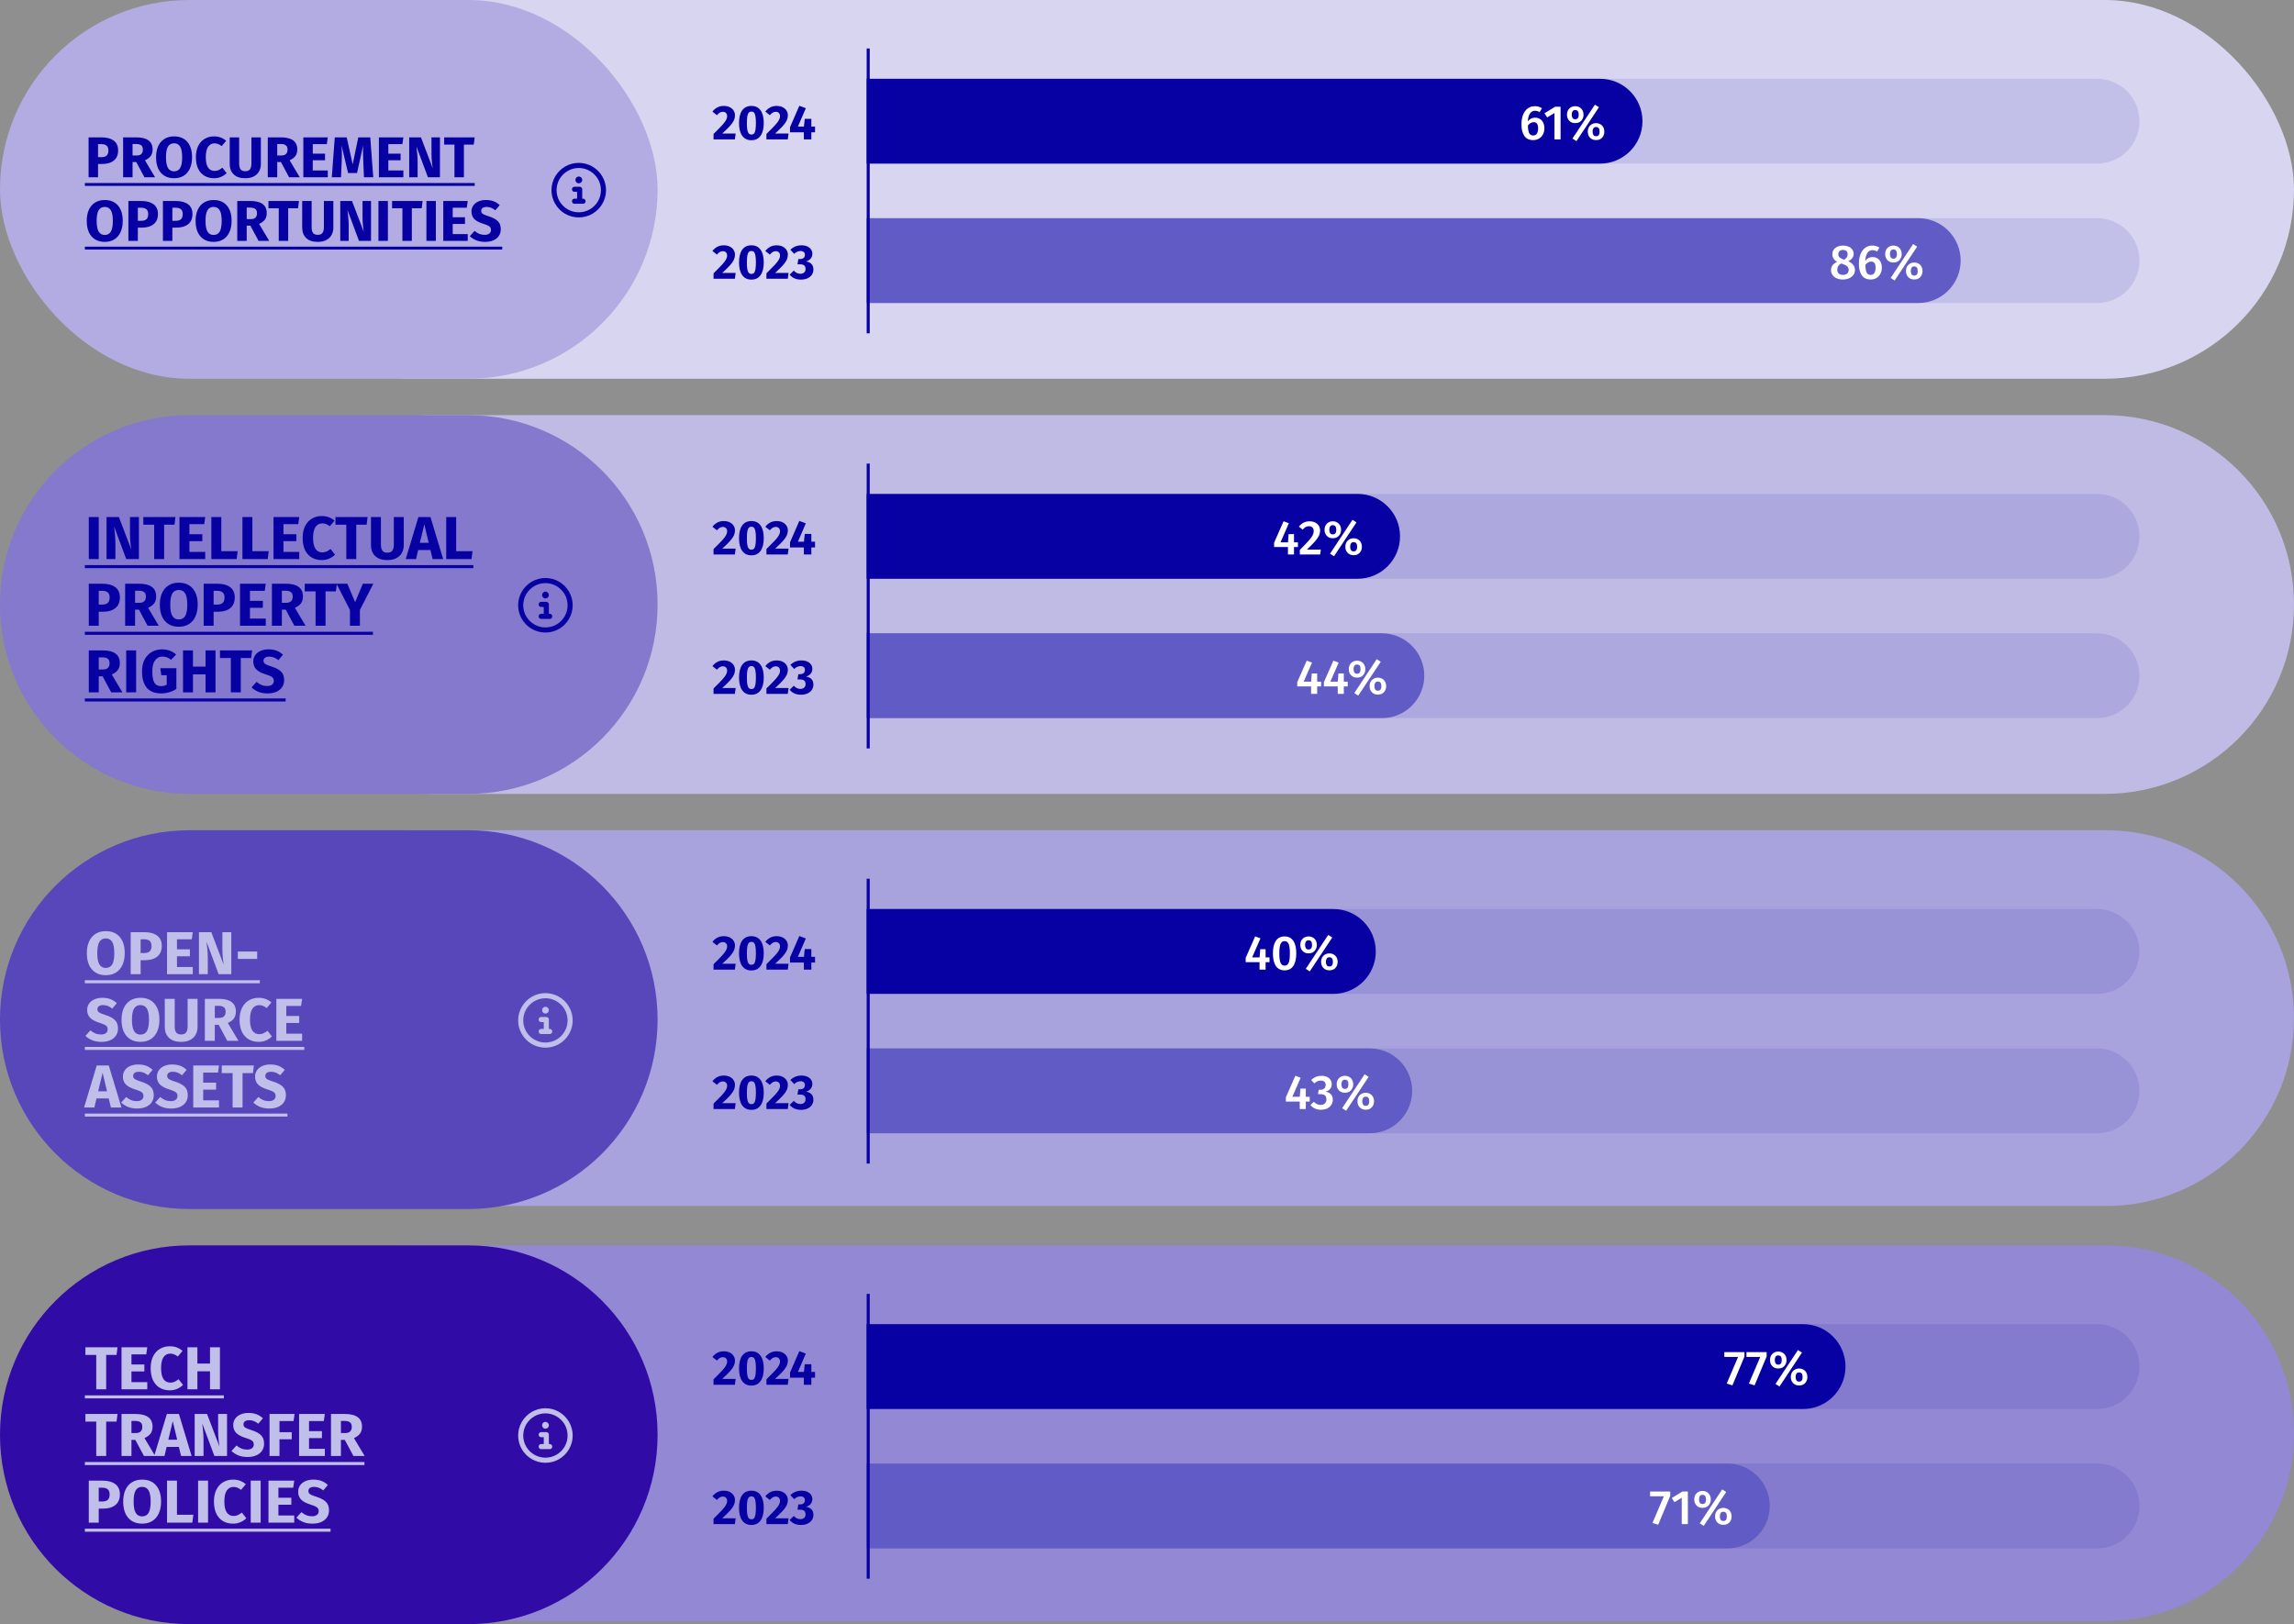
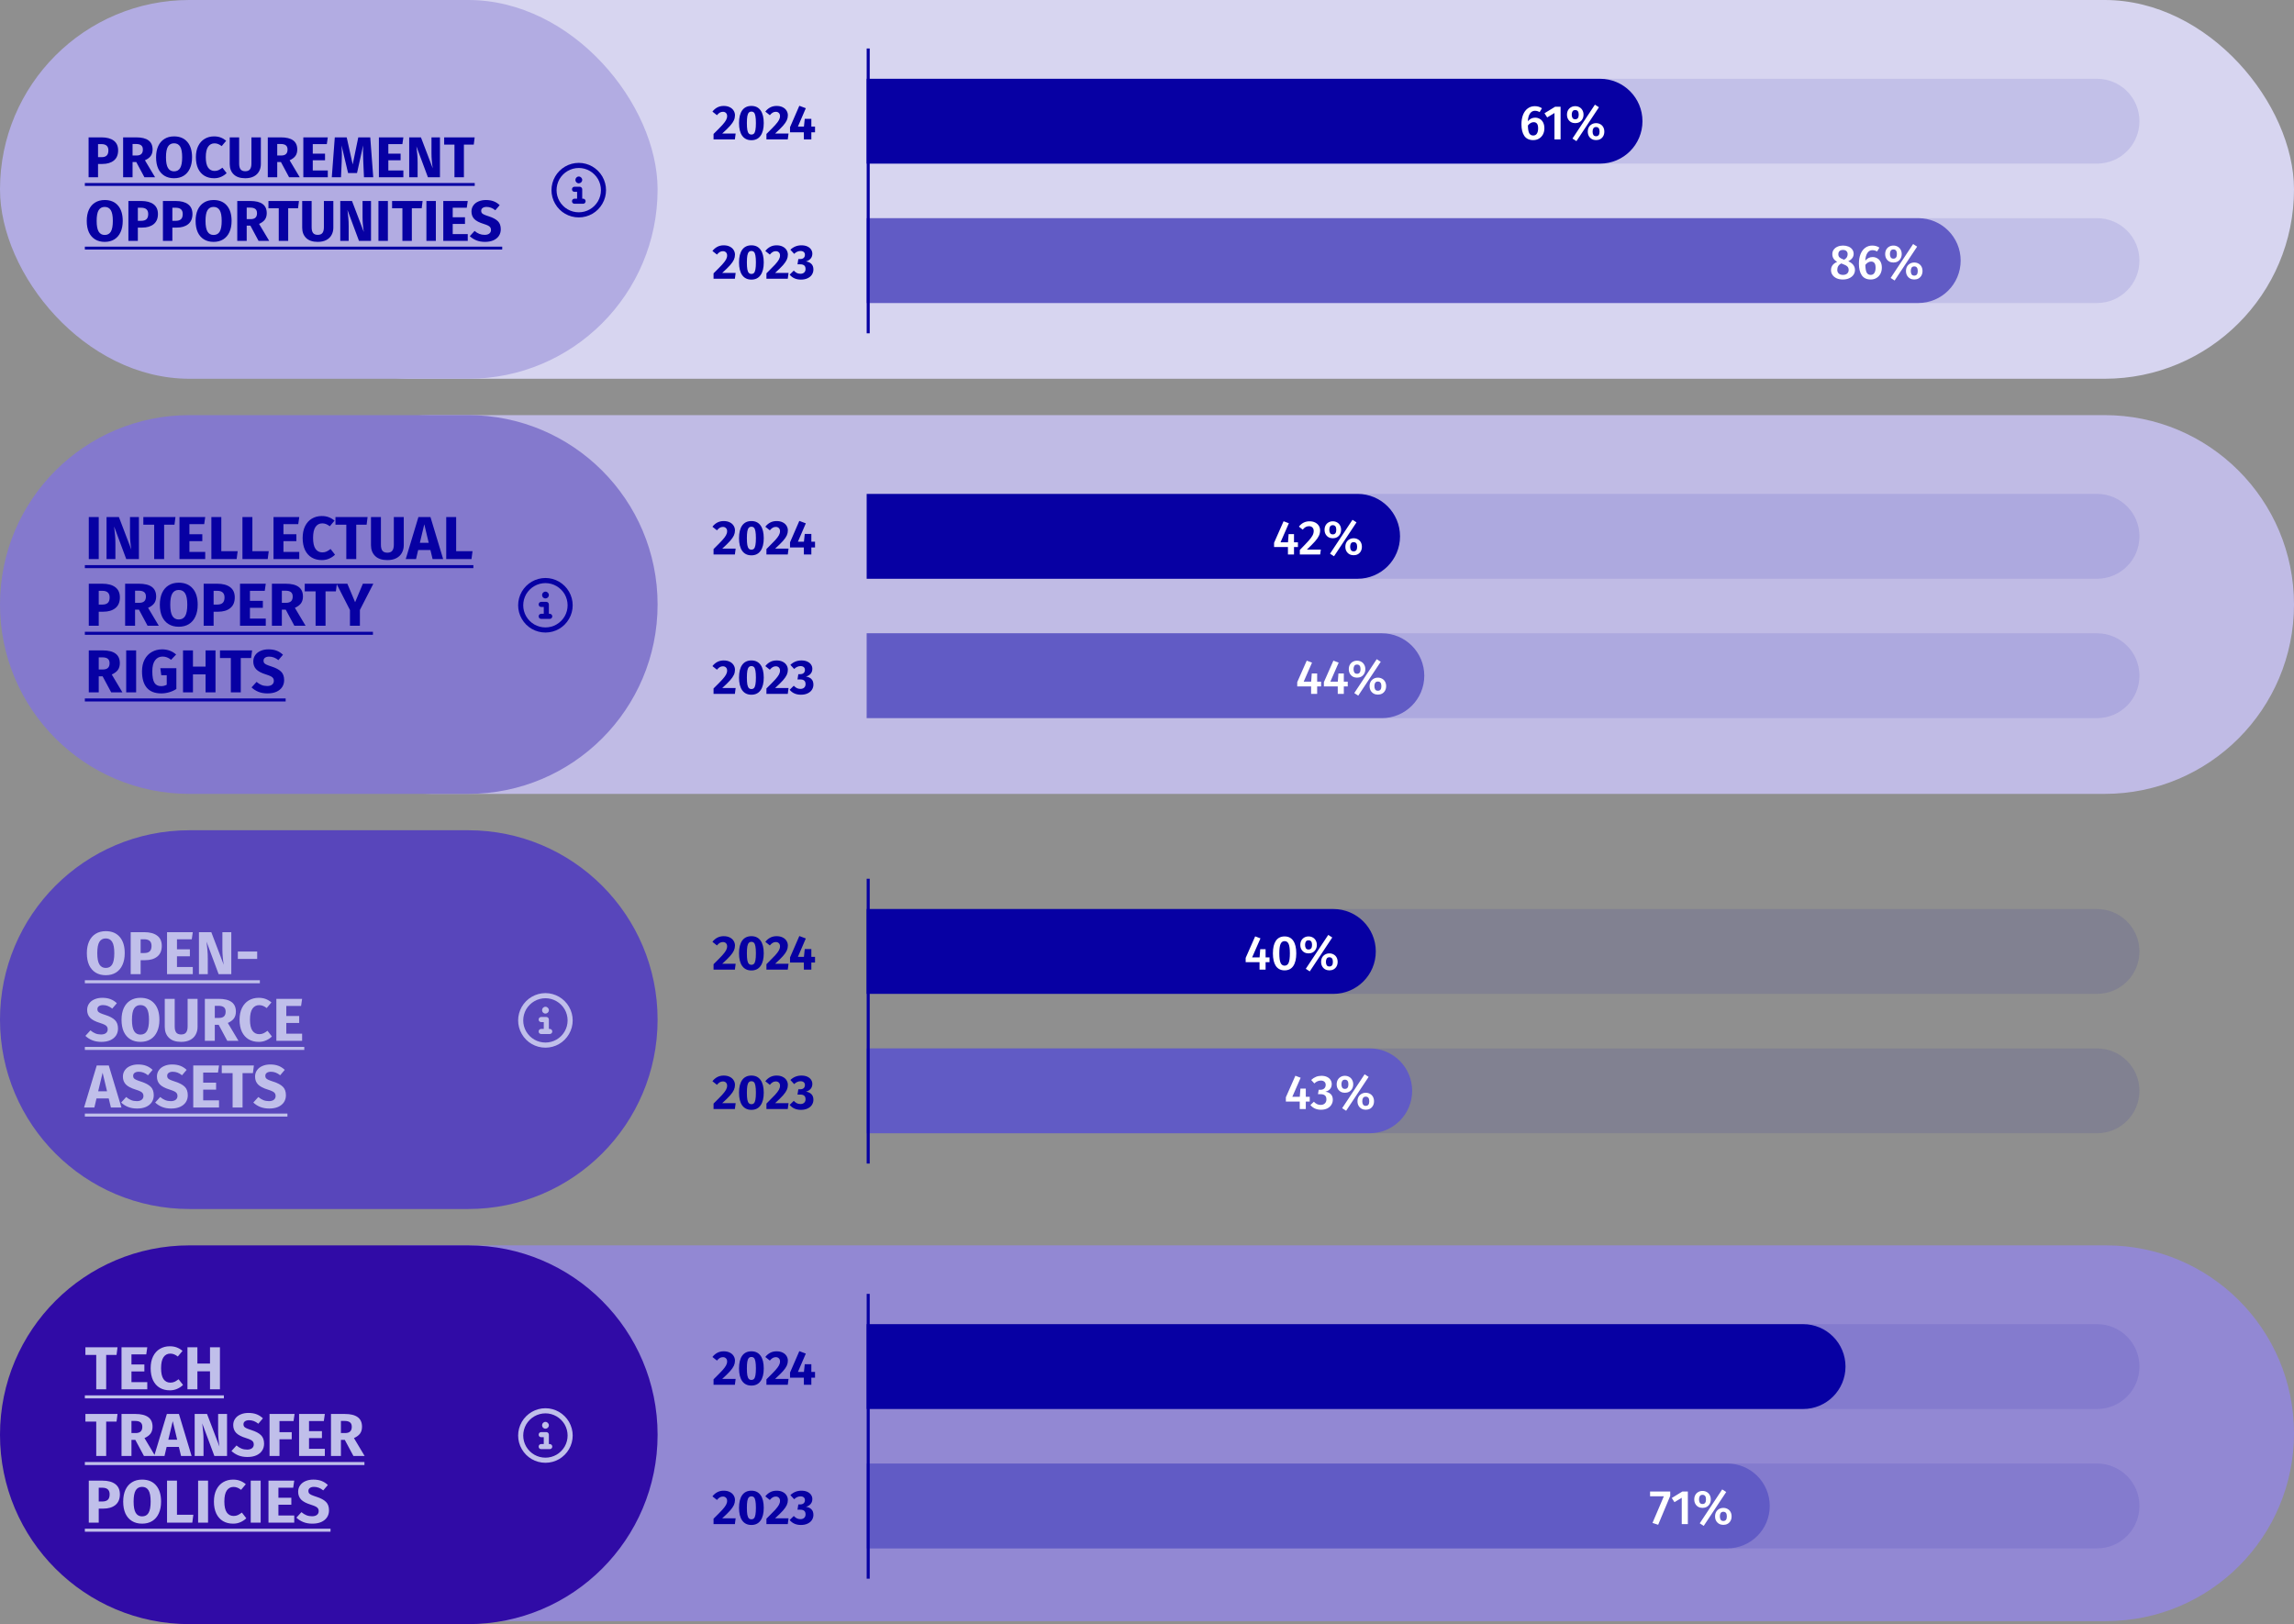
<svg xmlns="http://www.w3.org/2000/svg" width="757" height="536" viewBox="0 0 757 536" fill="none">
  <rect x="0" y="0" width="757" height="536" fill="#808080" stroke="none" />
  <g clip-path="url(#clip0_2159_126896)">
    <rect width="757" height="536" fill="white" fill-opacity="0.12" />
    <rect x="73" width="684" height="125" rx="62.5" fill="#D7D5F0" />
    <rect width="217" height="125" rx="62.5" fill="#B2ACE2" />
    <path d="M33.491 45.333C35.226 45.333 36.575 45.694 37.538 46.416C38.501 47.138 38.982 48.208 38.982 49.627C38.982 51.109 38.507 52.23 37.557 52.99C36.62 53.737 35.359 54.111 33.776 54.111H32.351V58.5H29.235V45.333H33.491ZM33.51 51.869C34.245 51.869 34.802 51.698 35.182 51.356C35.575 51.001 35.771 50.425 35.771 49.627C35.771 48.246 34.998 47.556 33.453 47.556H32.351V51.869H33.51ZM44.96 53.465H43.744V58.5H40.628V45.333H44.941C46.739 45.333 48.088 45.662 48.988 46.321C49.9 46.98 50.356 47.987 50.356 49.342C50.356 50.191 50.153 50.9 49.748 51.47C49.342 52.027 48.703 52.502 47.829 52.895L51.173 58.5H47.658L44.96 53.465ZM43.744 51.318H45.055C45.751 51.318 46.271 51.16 46.613 50.843C46.967 50.526 47.145 50.026 47.145 49.342C47.145 48.709 46.955 48.246 46.575 47.955C46.207 47.664 45.637 47.518 44.865 47.518H43.744V51.318ZM57.433 45.01C59.308 45.01 60.764 45.612 61.803 46.815C62.854 48.018 63.38 49.716 63.38 51.907C63.38 53.338 63.139 54.573 62.658 55.612C62.189 56.651 61.505 57.449 60.606 58.006C59.719 58.551 58.662 58.823 57.433 58.823C56.204 58.823 55.147 58.551 54.26 58.006C53.373 57.461 52.689 56.676 52.208 55.65C51.739 54.611 51.505 53.364 51.505 51.907C51.505 50.488 51.739 49.26 52.208 48.221C52.689 47.182 53.373 46.391 54.26 45.846C55.147 45.289 56.204 45.01 57.433 45.01ZM57.433 47.29C56.534 47.29 55.862 47.657 55.419 48.392C54.988 49.114 54.773 50.286 54.773 51.907C54.773 53.528 54.995 54.706 55.438 55.441C55.881 56.176 56.546 56.543 57.433 56.543C58.345 56.543 59.016 56.182 59.447 55.46C59.89 54.725 60.112 53.541 60.112 51.907C60.112 50.273 59.89 49.095 59.447 48.373C59.004 47.651 58.332 47.29 57.433 47.29ZM70.627 45.01C71.45 45.01 72.178 45.13 72.812 45.371C73.458 45.612 74.066 45.973 74.636 46.454L73.154 48.221C72.761 47.917 72.375 47.689 71.995 47.537C71.615 47.385 71.209 47.309 70.779 47.309C69.892 47.309 69.189 47.683 68.67 48.43C68.163 49.177 67.91 50.33 67.91 51.888C67.91 53.421 68.163 54.561 68.67 55.308C69.189 56.043 69.905 56.41 70.817 56.41C71.298 56.41 71.735 56.321 72.128 56.144C72.52 55.954 72.945 55.688 73.401 55.346L74.788 57.132C74.294 57.626 73.692 58.031 72.983 58.348C72.286 58.665 71.513 58.823 70.665 58.823C69.449 58.823 68.391 58.557 67.492 58.025C66.592 57.493 65.889 56.708 65.383 55.669C64.889 54.618 64.642 53.357 64.642 51.888C64.642 50.457 64.895 49.222 65.402 48.183C65.921 47.144 66.63 46.359 67.53 45.827C68.442 45.282 69.474 45.01 70.627 45.01ZM86.082 54.13C86.082 55.029 85.885 55.834 85.493 56.543C85.113 57.252 84.537 57.81 83.764 58.215C82.991 58.62 82.047 58.823 80.933 58.823C79.261 58.823 77.988 58.399 77.114 57.55C76.24 56.701 75.803 55.561 75.803 54.13V45.333H78.919V53.997C78.919 54.846 79.077 55.479 79.394 55.897C79.723 56.302 80.236 56.505 80.933 56.505C81.642 56.505 82.155 56.302 82.472 55.897C82.801 55.479 82.966 54.846 82.966 53.997V45.333H86.082V54.13ZM92.701 53.465H91.485V58.5H88.369V45.333H92.682C94.481 45.333 95.829 45.662 96.729 46.321C97.641 46.98 98.097 47.987 98.097 49.342C98.097 50.191 97.894 50.9 97.489 51.47C97.084 52.027 96.444 52.502 95.57 52.895L98.914 58.5H95.399L92.701 53.465ZM91.485 51.318H92.796C93.493 51.318 94.012 51.16 94.354 50.843C94.709 50.526 94.886 50.026 94.886 49.342C94.886 48.709 94.696 48.246 94.316 47.955C93.948 47.664 93.379 47.518 92.606 47.518H91.485V51.318ZM108.17 45.333L107.847 47.556H103.211V50.71H107.258V52.895H103.211V56.258H108.17V58.5H100.095V45.333H108.17ZM123.168 58.5H120.109L119.881 53.351C119.818 52.122 119.786 51.027 119.786 50.064C119.786 49.329 119.805 48.633 119.843 47.974L117.81 57.113H114.865L112.699 47.974C112.775 49.076 112.813 50.115 112.813 51.09C112.813 51.825 112.794 52.591 112.756 53.389L112.528 58.5H109.488L110.476 45.333H114.409L116.385 54.263L118.228 45.333H122.18L123.168 58.5ZM133.108 45.333L132.785 47.556H128.149V50.71H132.196V52.895H128.149V56.258H133.108V58.5H125.033V45.333H133.108ZM145.18 58.5H141.209L137.409 48.297C137.535 49.298 137.63 50.184 137.694 50.957C137.77 51.717 137.808 52.623 137.808 53.674V58.5H135.034V45.333H138.91L142.805 55.555C142.526 53.82 142.387 52.186 142.387 50.653V45.333H145.18V58.5ZM156.638 45.333L156.334 47.727H153.085V58.5H149.969V47.727H146.568V45.333H156.638ZM34.555 66.01C36.43 66.01 37.886 66.612 38.925 67.815C39.976 69.018 40.502 70.716 40.502 72.907C40.502 74.338 40.261 75.573 39.78 76.612C39.311 77.651 38.627 78.449 37.728 79.006C36.841 79.551 35.784 79.823 34.555 79.823C33.326 79.823 32.269 79.551 31.382 79.006C30.495 78.461 29.811 77.676 29.33 76.65C28.861 75.611 28.627 74.364 28.627 72.907C28.627 71.488 28.861 70.26 29.33 69.221C29.811 68.182 30.495 67.391 31.382 66.846C32.269 66.289 33.326 66.01 34.555 66.01ZM34.555 68.29C33.656 68.29 32.984 68.657 32.541 69.392C32.11 70.114 31.895 71.286 31.895 72.907C31.895 74.528 32.117 75.706 32.56 76.441C33.003 77.176 33.668 77.543 34.555 77.543C35.467 77.543 36.138 77.182 36.569 76.46C37.012 75.725 37.234 74.541 37.234 72.907C37.234 71.273 37.012 70.095 36.569 69.373C36.126 68.651 35.454 68.29 34.555 68.29ZM46.628 66.333C48.363 66.333 49.712 66.694 50.675 67.416C51.637 68.138 52.119 69.208 52.119 70.627C52.119 72.109 51.644 73.23 50.694 73.99C49.756 74.737 48.496 75.111 46.913 75.111H45.488V79.5H42.372V66.333H46.628ZM46.647 72.869C47.381 72.869 47.939 72.698 48.319 72.356C48.711 72.001 48.908 71.425 48.908 70.627C48.908 69.246 48.135 68.556 46.59 68.556H45.488V72.869H46.647ZM58.02 66.333C59.756 66.333 61.105 66.694 62.067 67.416C63.03 68.138 63.511 69.208 63.511 70.627C63.511 72.109 63.036 73.23 62.086 73.99C61.149 74.737 59.889 75.111 58.305 75.111H56.88V79.5H53.764V66.333H58.02ZM58.039 72.869C58.774 72.869 59.331 72.698 59.711 72.356C60.104 72.001 60.3 71.425 60.3 70.627C60.3 69.246 59.528 68.556 57.982 68.556H56.88V72.869H58.039ZM70.477 66.01C72.352 66.01 73.808 66.612 74.847 67.815C75.898 69.018 76.424 70.716 76.424 72.907C76.424 74.338 76.183 75.573 75.702 76.612C75.233 77.651 74.549 78.449 73.65 79.006C72.763 79.551 71.706 79.823 70.477 79.823C69.248 79.823 68.191 79.551 67.304 79.006C66.417 78.461 65.733 77.676 65.252 76.65C64.783 75.611 64.549 74.364 64.549 72.907C64.549 71.488 64.783 70.26 65.252 69.221C65.733 68.182 66.417 67.391 67.304 66.846C68.191 66.289 69.248 66.01 70.477 66.01ZM70.477 68.29C69.578 68.29 68.906 68.657 68.463 69.392C68.032 70.114 67.817 71.286 67.817 72.907C67.817 74.528 68.038 75.706 68.482 76.441C68.925 77.176 69.59 77.543 70.477 77.543C71.389 77.543 72.06 77.182 72.491 76.46C72.934 75.725 73.156 74.541 73.156 72.907C73.156 71.273 72.934 70.095 72.491 69.373C72.047 68.651 71.376 68.29 70.477 68.29ZM82.626 74.465H81.41V79.5H78.294V66.333H82.607C84.405 66.333 85.754 66.662 86.654 67.321C87.566 67.98 88.022 68.987 88.022 70.342C88.022 71.191 87.819 71.9 87.414 72.47C87.008 73.027 86.369 73.502 85.495 73.895L88.839 79.5H85.324L82.626 74.465ZM81.41 72.318H82.721C83.417 72.318 83.937 72.16 84.279 71.843C84.633 71.526 84.811 71.026 84.811 70.342C84.811 69.709 84.621 69.246 84.241 68.955C83.873 68.664 83.303 68.518 82.531 68.518H81.41V72.318ZM98.655 66.333L98.351 68.727H95.102V79.5H91.986V68.727H88.585V66.333H98.655ZM109.999 75.13C109.999 76.029 109.802 76.834 109.41 77.543C109.03 78.252 108.453 78.81 107.681 79.215C106.908 79.62 105.964 79.823 104.85 79.823C103.178 79.823 101.905 79.399 101.031 78.55C100.157 77.701 99.72 76.561 99.72 75.13V66.333H102.836V74.997C102.836 75.846 102.994 76.479 103.311 76.897C103.64 77.302 104.153 77.505 104.85 77.505C105.559 77.505 106.072 77.302 106.389 76.897C106.718 76.479 106.883 75.846 106.883 74.997V66.333H109.999V75.13ZM122.432 79.5H118.461L114.661 69.297C114.787 70.298 114.882 71.184 114.946 71.957C115.022 72.717 115.06 73.623 115.06 74.674V79.5H112.286V66.333H116.162L120.057 76.555C119.778 74.82 119.639 73.186 119.639 71.653V66.333H122.432V79.5ZM128 66.333V79.5H124.884V66.333H128ZM139.457 66.333L139.153 68.727H135.904V79.5H132.788V68.727H129.387V66.333H139.457ZM143.828 66.333V79.5H140.712V66.333H143.828ZM154.353 66.333L154.03 68.556H149.394V71.71H153.441V73.895H149.394V77.258H154.353V79.5H146.278V66.333H154.353ZM160.33 66.01C161.318 66.01 162.173 66.149 162.895 66.428C163.63 66.707 164.295 67.131 164.89 67.701L163.446 69.392C162.547 68.657 161.584 68.29 160.558 68.29C160.014 68.29 159.583 68.404 159.266 68.632C158.95 68.847 158.791 69.164 158.791 69.582C158.791 69.873 158.861 70.114 159 70.304C159.14 70.481 159.387 70.652 159.741 70.817C160.096 70.982 160.628 71.178 161.337 71.406C162.68 71.837 163.668 72.369 164.301 73.002C164.935 73.623 165.251 74.509 165.251 75.662C165.251 76.485 165.042 77.214 164.624 77.847C164.206 78.468 163.605 78.955 162.819 79.31C162.034 79.652 161.103 79.823 160.026 79.823C158.95 79.823 157.993 79.652 157.157 79.31C156.334 78.968 155.625 78.512 155.029 77.942L156.606 76.213C157.113 76.644 157.632 76.967 158.164 77.182C158.709 77.397 159.298 77.505 159.931 77.505C160.577 77.505 161.084 77.366 161.451 77.087C161.831 76.796 162.021 76.397 162.021 75.89C162.021 75.561 161.952 75.288 161.812 75.073C161.673 74.845 161.432 74.642 161.09 74.465C160.748 74.288 160.254 74.098 159.608 73.895C158.152 73.452 157.113 72.907 156.492 72.261C155.884 71.615 155.58 70.798 155.58 69.81C155.58 69.05 155.783 68.385 156.188 67.815C156.594 67.232 157.157 66.789 157.879 66.485C158.601 66.168 159.418 66.01 160.33 66.01Z" fill="#0700A3" />
    <path d="M28 60.4H156.657V61.35H28V60.4ZM28 81.4H165.726V82.35H28V81.4Z" fill="#0700A3" />
    <path d="M191 55.438C188.363 55.438 185.973 56.844 184.637 59.094C183.336 61.379 183.336 64.156 184.637 66.406C185.973 68.691 188.363 70.062 191 70.062C193.602 70.062 195.992 68.691 197.328 66.406C198.629 64.156 198.629 61.379 197.328 59.094C195.992 56.844 193.602 55.438 191 55.438ZM191 71.75C187.766 71.75 184.812 70.062 183.195 67.25C181.578 64.473 181.578 61.062 183.195 58.25C184.812 55.473 187.766 53.75 191 53.75C194.199 53.75 197.152 55.473 198.77 58.25C200.387 61.062 200.387 64.473 198.77 67.25C197.152 70.062 194.199 71.75 191 71.75ZM189.594 65.562H190.438V63.312H189.594C189.102 63.312 188.75 62.961 188.75 62.469C188.75 62.012 189.102 61.625 189.594 61.625H191.281C191.738 61.625 192.125 62.012 192.125 62.469V65.562H192.406C192.863 65.562 193.25 65.949 193.25 66.406C193.25 66.898 192.863 67.25 192.406 67.25H189.594C189.102 67.25 188.75 66.898 188.75 66.406C188.75 65.949 189.102 65.562 189.594 65.562ZM191 60.5C190.367 60.5 189.875 60.008 189.875 59.375C189.875 58.777 190.367 58.25 191 58.25C191.598 58.25 192.125 58.777 192.125 59.375C192.125 60.008 191.598 60.5 191 60.5Z" fill="#0700A3" />
    <path opacity="0.1" d="M286 54V26L692 26C699.732 26 706 32.268 706 40C706 47.732 699.732 54 692 54L286 54Z" fill="#0700A3" />
    <path opacity="0.1" d="M286 100V72L692 72C699.732 72 706 78.268 706 86C706 93.732 699.732 100 692 100L286 100Z" fill="#0700A3" />
    <path d="M238.808 34.96C239.587 34.96 240.253 35.099 240.808 35.376C241.373 35.653 241.8 36.027 242.088 36.496C242.387 36.965 242.536 37.483 242.536 38.048C242.536 38.624 242.419 39.173 242.184 39.696C241.949 40.219 241.533 40.821 240.936 41.504C240.339 42.176 239.469 43.029 238.328 44.064H242.76L242.504 46H235.464V44.208C236.776 42.917 237.731 41.947 238.328 41.296C238.925 40.635 239.341 40.085 239.576 39.648C239.821 39.211 239.944 38.763 239.944 38.304C239.944 37.867 239.816 37.525 239.56 37.28C239.315 37.024 238.979 36.896 238.552 36.896C238.168 36.896 237.827 36.987 237.528 37.168C237.229 37.339 236.915 37.621 236.584 38.016L235.096 36.832C235.544 36.245 236.077 35.787 236.696 35.456C237.325 35.125 238.029 34.96 238.808 34.96ZM247.954 34.96C249.276 34.96 250.284 35.445 250.978 36.416C251.682 37.387 252.034 38.784 252.034 40.608C252.034 42.421 251.682 43.819 250.978 44.8C250.284 45.781 249.276 46.272 247.954 46.272C246.631 46.272 245.618 45.781 244.914 44.8C244.22 43.819 243.874 42.421 243.874 40.608C243.874 38.784 244.22 37.387 244.914 36.416C245.618 35.445 246.631 34.96 247.954 34.96ZM247.954 36.832C247.591 36.832 247.303 36.949 247.09 37.184C246.876 37.419 246.716 37.808 246.61 38.352C246.514 38.896 246.466 39.648 246.466 40.608C246.466 41.568 246.514 42.325 246.61 42.88C246.716 43.424 246.876 43.813 247.09 44.048C247.303 44.283 247.591 44.4 247.954 44.4C248.316 44.4 248.604 44.288 248.818 44.064C249.031 43.829 249.186 43.44 249.282 42.896C249.388 42.341 249.442 41.579 249.442 40.608C249.442 39.637 249.388 38.88 249.282 38.336C249.186 37.781 249.031 37.392 248.818 37.168C248.604 36.944 248.316 36.832 247.954 36.832ZM256.261 34.96C257.04 34.96 257.706 35.099 258.261 35.376C258.826 35.653 259.253 36.027 259.541 36.496C259.84 36.965 259.989 37.483 259.989 38.048C259.989 38.624 259.872 39.173 259.637 39.696C259.402 40.219 258.986 40.821 258.389 41.504C257.792 42.176 256.922 43.029 255.781 44.064H260.213L259.957 46H252.917V44.208C254.229 42.917 255.184 41.947 255.781 41.296C256.378 40.635 256.794 40.085 257.029 39.648C257.274 39.211 257.397 38.763 257.397 38.304C257.397 37.867 257.269 37.525 257.013 37.28C256.768 37.024 256.432 36.896 256.005 36.896C255.621 36.896 255.28 36.987 254.981 37.168C254.682 37.339 254.368 37.621 254.037 38.016L252.549 36.832C252.997 36.245 253.53 35.787 254.149 35.456C254.778 35.125 255.482 34.96 256.261 34.96ZM268.954 41.776V43.664H267.738V46H265.274L265.258 43.664H260.698V41.984L263.77 34.912L265.914 35.712L263.306 41.776H265.29L265.562 39.216H267.738V41.776H268.954Z" fill="#0700A3" />
    <path d="M238.808 80.96C239.587 80.96 240.253 81.099 240.808 81.376C241.373 81.653 241.8 82.027 242.088 82.496C242.387 82.965 242.536 83.483 242.536 84.048C242.536 84.624 242.419 85.173 242.184 85.696C241.949 86.219 241.533 86.821 240.936 87.504C240.339 88.176 239.469 89.029 238.328 90.064H242.76L242.504 92H235.464V90.208C236.776 88.917 237.731 87.947 238.328 87.296C238.925 86.635 239.341 86.085 239.576 85.648C239.821 85.211 239.944 84.763 239.944 84.304C239.944 83.867 239.816 83.525 239.56 83.28C239.315 83.024 238.979 82.896 238.552 82.896C238.168 82.896 237.827 82.987 237.528 83.168C237.229 83.339 236.915 83.621 236.584 84.016L235.096 82.832C235.544 82.245 236.077 81.787 236.696 81.456C237.325 81.125 238.029 80.96 238.808 80.96ZM247.954 80.96C249.276 80.96 250.284 81.445 250.978 82.416C251.682 83.387 252.034 84.784 252.034 86.608C252.034 88.421 251.682 89.819 250.978 90.8C250.284 91.781 249.276 92.272 247.954 92.272C246.631 92.272 245.618 91.781 244.914 90.8C244.22 89.819 243.874 88.421 243.874 86.608C243.874 84.784 244.22 83.387 244.914 82.416C245.618 81.445 246.631 80.96 247.954 80.96ZM247.954 82.832C247.591 82.832 247.303 82.949 247.09 83.184C246.876 83.419 246.716 83.808 246.61 84.352C246.514 84.896 246.466 85.648 246.466 86.608C246.466 87.568 246.514 88.325 246.61 88.88C246.716 89.424 246.876 89.813 247.09 90.048C247.303 90.283 247.591 90.4 247.954 90.4C248.316 90.4 248.604 90.288 248.818 90.064C249.031 89.829 249.186 89.44 249.282 88.896C249.388 88.341 249.442 87.579 249.442 86.608C249.442 85.637 249.388 84.88 249.282 84.336C249.186 83.781 249.031 83.392 248.818 83.168C248.604 82.944 248.316 82.832 247.954 82.832ZM256.261 80.96C257.04 80.96 257.706 81.099 258.261 81.376C258.826 81.653 259.253 82.027 259.541 82.496C259.84 82.965 259.989 83.483 259.989 84.048C259.989 84.624 259.872 85.173 259.637 85.696C259.402 86.219 258.986 86.821 258.389 87.504C257.792 88.176 256.922 89.029 255.781 90.064H260.213L259.957 92H252.917V90.208C254.229 88.917 255.184 87.947 255.781 87.296C256.378 86.635 256.794 86.085 257.029 85.648C257.274 85.211 257.397 84.763 257.397 84.304C257.397 83.867 257.269 83.525 257.013 83.28C256.768 83.024 256.432 82.896 256.005 82.896C255.621 82.896 255.28 82.987 254.981 83.168C254.682 83.339 254.368 83.621 254.037 84.016L252.549 82.832C252.997 82.245 253.53 81.787 254.149 81.456C254.778 81.125 255.482 80.96 256.261 80.96ZM264.465 80.96C265.222 80.96 265.867 81.083 266.401 81.328C266.945 81.573 267.355 81.904 267.633 82.32C267.921 82.736 268.065 83.2 268.065 83.712C268.065 84.363 267.878 84.907 267.505 85.344C267.142 85.781 266.625 86.096 265.953 86.288C266.678 86.363 267.27 86.624 267.729 87.072C268.187 87.509 268.417 88.133 268.417 88.944C268.417 89.552 268.257 90.112 267.937 90.624C267.617 91.125 267.142 91.525 266.513 91.824C265.894 92.123 265.153 92.272 264.289 92.272C262.71 92.272 261.473 91.728 260.577 90.64L261.937 89.312C262.299 89.675 262.651 89.941 262.993 90.112C263.345 90.272 263.729 90.352 264.145 90.352C264.646 90.352 265.051 90.213 265.361 89.936C265.67 89.659 265.825 89.275 265.825 88.784C265.825 88.229 265.675 87.835 265.377 87.6C265.089 87.355 264.651 87.232 264.065 87.232H263.169L263.441 85.488H264.065C264.545 85.488 264.923 85.365 265.201 85.12C265.478 84.875 265.617 84.528 265.617 84.08C265.617 83.685 265.489 83.381 265.233 83.168C264.977 82.944 264.625 82.832 264.177 82.832C263.419 82.832 262.715 83.147 262.065 83.776L260.817 82.416C261.841 81.445 263.057 80.96 264.465 80.96Z" fill="#0700A3" />
    <path d="M286 26H528C535.732 26 542 32.268 542 40C542 47.732 535.732 54 528 54H286V26Z" fill="#0700A3" />
    <path d="M506.592 38.832C507.157 38.832 507.669 38.971 508.128 39.248C508.597 39.515 508.965 39.915 509.232 40.448C509.498 40.971 509.632 41.6 509.632 42.336C509.632 43.083 509.477 43.755 509.168 44.352C508.858 44.939 508.421 45.403 507.856 45.744C507.301 46.075 506.666 46.24 505.952 46.24C504.629 46.24 503.648 45.776 503.008 44.848C502.378 43.92 502.064 42.645 502.064 41.024C502.064 39.829 502.24 38.784 502.592 37.888C502.954 36.981 503.466 36.283 504.128 35.792C504.8 35.291 505.584 35.04 506.48 35.04C507.365 35.04 508.149 35.269 508.832 35.728L508.064 36.992C507.573 36.704 507.056 36.56 506.512 36.56C505.829 36.56 505.28 36.869 504.864 37.488C504.458 38.096 504.229 38.939 504.176 40.016C504.826 39.227 505.632 38.832 506.592 38.832ZM505.952 44.72C506.485 44.72 506.885 44.512 507.152 44.096C507.429 43.669 507.568 43.093 507.568 42.368C507.568 41.632 507.44 41.109 507.184 40.8C506.938 40.48 506.576 40.32 506.096 40.32C505.733 40.32 505.386 40.421 505.056 40.624C504.736 40.816 504.448 41.083 504.192 41.424C504.213 42.587 504.357 43.429 504.624 43.952C504.901 44.464 505.344 44.72 505.952 44.72ZM514.977 35.232V46H512.961V37.296L510.561 38.752L509.665 37.376L513.169 35.232H514.977ZM526.308 34.544L527.636 35.392L520.212 46.576L518.9 45.728L526.308 34.544ZM519.812 35.04C520.324 35.04 520.788 35.157 521.204 35.392C521.62 35.616 521.945 35.941 522.18 36.368C522.425 36.795 522.548 37.285 522.548 37.84C522.548 38.395 522.425 38.885 522.18 39.312C521.945 39.739 521.62 40.069 521.204 40.304C520.788 40.528 520.324 40.64 519.812 40.64C519.3 40.64 518.836 40.528 518.42 40.304C518.015 40.069 517.689 39.739 517.444 39.312C517.209 38.885 517.092 38.395 517.092 37.84C517.092 37.285 517.209 36.795 517.444 36.368C517.689 35.941 518.015 35.616 518.42 35.392C518.836 35.157 519.3 35.04 519.812 35.04ZM519.812 36.32C519.396 36.32 519.097 36.464 518.916 36.752C518.745 37.029 518.66 37.392 518.66 37.84C518.66 38.277 518.745 38.64 518.916 38.928C519.097 39.216 519.396 39.36 519.812 39.36C520.58 39.36 520.964 38.853 520.964 37.84C520.964 36.827 520.58 36.32 519.812 36.32ZM526.692 40.64C527.204 40.64 527.668 40.757 528.084 40.992C528.5 41.216 528.825 41.541 529.06 41.968C529.295 42.395 529.412 42.885 529.412 43.44C529.412 43.995 529.295 44.485 529.06 44.912C528.825 45.339 528.5 45.669 528.084 45.904C527.668 46.128 527.204 46.24 526.692 46.24C526.18 46.24 525.716 46.128 525.3 45.904C524.884 45.669 524.553 45.339 524.308 44.912C524.073 44.485 523.956 43.995 523.956 43.44C523.956 42.885 524.073 42.395 524.308 41.968C524.553 41.541 524.884 41.216 525.3 40.992C525.716 40.757 526.18 40.64 526.692 40.64ZM526.692 41.92C526.276 41.92 525.977 42.064 525.796 42.352C525.625 42.629 525.54 42.992 525.54 43.44C525.54 43.877 525.625 44.24 525.796 44.528C525.977 44.816 526.276 44.96 526.692 44.96C527.46 44.96 527.844 44.453 527.844 43.44C527.844 42.427 527.46 41.92 526.692 41.92Z" fill="white" />
    <path d="M286 72H633C640.732 72 647 78.268 647 86C647 93.732 640.732 100 633 100H286V72Z" fill="#615BC5" />
    <path d="M609.913 86.224C611.385 86.885 612.121 87.845 612.121 89.104C612.121 89.691 611.956 90.224 611.625 90.704C611.294 91.173 610.825 91.547 610.217 91.824C609.62 92.101 608.921 92.24 608.121 92.24C607.332 92.24 606.644 92.107 606.057 91.84C605.47 91.563 605.017 91.189 604.697 90.72C604.377 90.251 604.217 89.723 604.217 89.136C604.217 87.899 604.9 86.992 606.265 86.416C605.188 85.829 604.649 84.981 604.649 83.872C604.649 83.307 604.804 82.811 605.113 82.384C605.433 81.947 605.86 81.616 606.393 81.392C606.937 81.157 607.529 81.04 608.169 81.04C608.82 81.04 609.412 81.147 609.945 81.36C610.478 81.573 610.9 81.888 611.209 82.304C611.529 82.72 611.689 83.216 611.689 83.792C611.689 84.805 611.097 85.616 609.913 86.224ZM608.169 82.48C607.689 82.48 607.31 82.603 607.033 82.848C606.766 83.093 606.633 83.445 606.633 83.904C606.633 84.331 606.761 84.672 607.017 84.928C607.273 85.173 607.684 85.397 608.249 85.6L608.553 85.712C608.969 85.456 609.262 85.189 609.433 84.912C609.614 84.624 609.705 84.283 609.705 83.888C609.705 83.451 609.572 83.109 609.305 82.864C609.038 82.608 608.66 82.48 608.169 82.48ZM608.169 90.72C608.756 90.72 609.214 90.571 609.545 90.272C609.876 89.973 610.041 89.584 610.041 89.104C610.041 88.613 609.897 88.229 609.609 87.952C609.321 87.664 608.809 87.387 608.073 87.12L607.577 86.944C606.713 87.403 606.281 88.112 606.281 89.072C606.281 89.584 606.452 89.989 606.793 90.288C607.134 90.576 607.593 90.72 608.169 90.72ZM617.951 84.832C618.516 84.832 619.028 84.971 619.487 85.248C619.956 85.515 620.324 85.915 620.591 86.448C620.858 86.971 620.991 87.6 620.991 88.336C620.991 89.083 620.836 89.755 620.527 90.352C620.218 90.939 619.78 91.403 619.215 91.744C618.66 92.075 618.026 92.24 617.311 92.24C615.988 92.24 615.007 91.776 614.367 90.848C613.738 89.92 613.423 88.645 613.423 87.024C613.423 85.829 613.599 84.784 613.951 83.888C614.314 82.981 614.826 82.283 615.487 81.792C616.159 81.291 616.943 81.04 617.839 81.04C618.724 81.04 619.508 81.269 620.191 81.728L619.423 82.992C618.932 82.704 618.415 82.56 617.871 82.56C617.188 82.56 616.639 82.869 616.223 83.488C615.818 84.096 615.588 84.939 615.535 86.016C616.186 85.227 616.991 84.832 617.951 84.832ZM617.311 90.72C617.844 90.72 618.244 90.512 618.511 90.096C618.788 89.669 618.927 89.093 618.927 88.368C618.927 87.632 618.799 87.109 618.543 86.8C618.298 86.48 617.935 86.32 617.455 86.32C617.092 86.32 616.746 86.421 616.415 86.624C616.095 86.816 615.807 87.083 615.551 87.424C615.572 88.587 615.716 89.429 615.983 89.952C616.26 90.464 616.703 90.72 617.311 90.72ZM631.308 80.544L632.636 81.392L625.212 92.576L623.9 91.728L631.308 80.544ZM624.812 81.04C625.324 81.04 625.788 81.157 626.204 81.392C626.62 81.616 626.945 81.941 627.18 82.368C627.425 82.795 627.548 83.285 627.548 83.84C627.548 84.395 627.425 84.885 627.18 85.312C626.945 85.739 626.62 86.069 626.204 86.304C625.788 86.528 625.324 86.64 624.812 86.64C624.3 86.64 623.836 86.528 623.42 86.304C623.015 86.069 622.689 85.739 622.444 85.312C622.209 84.885 622.092 84.395 622.092 83.84C622.092 83.285 622.209 82.795 622.444 82.368C622.689 81.941 623.015 81.616 623.42 81.392C623.836 81.157 624.3 81.04 624.812 81.04ZM624.812 82.32C624.396 82.32 624.097 82.464 623.916 82.752C623.745 83.029 623.66 83.392 623.66 83.84C623.66 84.277 623.745 84.64 623.916 84.928C624.097 85.216 624.396 85.36 624.812 85.36C625.58 85.36 625.964 84.853 625.964 83.84C625.964 82.827 625.58 82.32 624.812 82.32ZM631.692 86.64C632.204 86.64 632.668 86.757 633.084 86.992C633.5 87.216 633.825 87.541 634.06 87.968C634.295 88.395 634.412 88.885 634.412 89.44C634.412 89.995 634.295 90.485 634.06 90.912C633.825 91.339 633.5 91.669 633.084 91.904C632.668 92.128 632.204 92.24 631.692 92.24C631.18 92.24 630.716 92.128 630.3 91.904C629.884 91.669 629.553 91.339 629.308 90.912C629.073 90.485 628.956 89.995 628.956 89.44C628.956 88.885 629.073 88.395 629.308 87.968C629.553 87.541 629.884 87.216 630.3 86.992C630.716 86.757 631.18 86.64 631.692 86.64ZM631.692 87.92C631.276 87.92 630.977 88.064 630.796 88.352C630.625 88.629 630.54 88.992 630.54 89.44C630.54 89.877 630.625 90.24 630.796 90.528C630.977 90.816 631.276 90.96 631.692 90.96C632.46 90.96 632.844 90.453 632.844 89.44C632.844 88.427 632.46 87.92 631.692 87.92Z" fill="white" />
    <line x1="286.5" y1="16" x2="286.5" y2="110" stroke="#0700A3" />
    <path d="M80 199.5C80 164.982 107.982 137 142.5 137H694.5C729.018 137 757 164.982 757 199.5V199.5C757 234.018 729.018 262 694.5 262H142.5C107.982 262 80 234.018 80 199.5V199.5Z" fill="#C0BBE5" />
    <path opacity="0.1" d="M286 191V163L692 163C699.732 163 706 169.268 706 177C706 184.732 699.732 191 692 191L286 191Z" fill="#0700A3" />
    <path opacity="0.1" d="M286 237V209L692 209C699.732 209 706 215.268 706 223C706 230.732 699.732 237 692 237L286 237Z" fill="#0700A3" />
    <path d="M238.808 171.96C239.587 171.96 240.253 172.099 240.808 172.376C241.373 172.653 241.8 173.027 242.088 173.496C242.387 173.965 242.536 174.483 242.536 175.048C242.536 175.624 242.419 176.173 242.184 176.696C241.949 177.219 241.533 177.821 240.936 178.504C240.339 179.176 239.469 180.029 238.328 181.064H242.76L242.504 183H235.464V181.208C236.776 179.917 237.731 178.947 238.328 178.296C238.925 177.635 239.341 177.085 239.576 176.648C239.821 176.211 239.944 175.763 239.944 175.304C239.944 174.867 239.816 174.525 239.56 174.28C239.315 174.024 238.979 173.896 238.552 173.896C238.168 173.896 237.827 173.987 237.528 174.168C237.229 174.339 236.915 174.621 236.584 175.016L235.096 173.832C235.544 173.245 236.077 172.787 236.696 172.456C237.325 172.125 238.029 171.96 238.808 171.96ZM247.954 171.96C249.276 171.96 250.284 172.445 250.978 173.416C251.682 174.387 252.034 175.784 252.034 177.608C252.034 179.421 251.682 180.819 250.978 181.8C250.284 182.781 249.276 183.272 247.954 183.272C246.631 183.272 245.618 182.781 244.914 181.8C244.22 180.819 243.874 179.421 243.874 177.608C243.874 175.784 244.22 174.387 244.914 173.416C245.618 172.445 246.631 171.96 247.954 171.96ZM247.954 173.832C247.591 173.832 247.303 173.949 247.09 174.184C246.876 174.419 246.716 174.808 246.61 175.352C246.514 175.896 246.466 176.648 246.466 177.608C246.466 178.568 246.514 179.325 246.61 179.88C246.716 180.424 246.876 180.813 247.09 181.048C247.303 181.283 247.591 181.4 247.954 181.4C248.316 181.4 248.604 181.288 248.818 181.064C249.031 180.829 249.186 180.44 249.282 179.896C249.388 179.341 249.442 178.579 249.442 177.608C249.442 176.637 249.388 175.88 249.282 175.336C249.186 174.781 249.031 174.392 248.818 174.168C248.604 173.944 248.316 173.832 247.954 173.832ZM256.261 171.96C257.04 171.96 257.706 172.099 258.261 172.376C258.826 172.653 259.253 173.027 259.541 173.496C259.84 173.965 259.989 174.483 259.989 175.048C259.989 175.624 259.872 176.173 259.637 176.696C259.402 177.219 258.986 177.821 258.389 178.504C257.792 179.176 256.922 180.029 255.781 181.064H260.213L259.957 183H252.917V181.208C254.229 179.917 255.184 178.947 255.781 178.296C256.378 177.635 256.794 177.085 257.029 176.648C257.274 176.211 257.397 175.763 257.397 175.304C257.397 174.867 257.269 174.525 257.013 174.28C256.768 174.024 256.432 173.896 256.005 173.896C255.621 173.896 255.28 173.987 254.981 174.168C254.682 174.339 254.368 174.621 254.037 175.016L252.549 173.832C252.997 173.245 253.53 172.787 254.149 172.456C254.778 172.125 255.482 171.96 256.261 171.96ZM268.954 178.776V180.664H267.738V183H265.274L265.258 180.664H260.698V178.984L263.77 171.912L265.914 172.712L263.306 178.776H265.29L265.562 176.216H267.738V178.776H268.954Z" fill="#0700A3" />
    <path d="M238.808 217.96C239.587 217.96 240.253 218.099 240.808 218.376C241.373 218.653 241.8 219.027 242.088 219.496C242.387 219.965 242.536 220.483 242.536 221.048C242.536 221.624 242.419 222.173 242.184 222.696C241.949 223.219 241.533 223.821 240.936 224.504C240.339 225.176 239.469 226.029 238.328 227.064H242.76L242.504 229H235.464V227.208C236.776 225.917 237.731 224.947 238.328 224.296C238.925 223.635 239.341 223.085 239.576 222.648C239.821 222.211 239.944 221.763 239.944 221.304C239.944 220.867 239.816 220.525 239.56 220.28C239.315 220.024 238.979 219.896 238.552 219.896C238.168 219.896 237.827 219.987 237.528 220.168C237.229 220.339 236.915 220.621 236.584 221.016L235.096 219.832C235.544 219.245 236.077 218.787 236.696 218.456C237.325 218.125 238.029 217.96 238.808 217.96ZM247.954 217.96C249.276 217.96 250.284 218.445 250.978 219.416C251.682 220.387 252.034 221.784 252.034 223.608C252.034 225.421 251.682 226.819 250.978 227.8C250.284 228.781 249.276 229.272 247.954 229.272C246.631 229.272 245.618 228.781 244.914 227.8C244.22 226.819 243.874 225.421 243.874 223.608C243.874 221.784 244.22 220.387 244.914 219.416C245.618 218.445 246.631 217.96 247.954 217.96ZM247.954 219.832C247.591 219.832 247.303 219.949 247.09 220.184C246.876 220.419 246.716 220.808 246.61 221.352C246.514 221.896 246.466 222.648 246.466 223.608C246.466 224.568 246.514 225.325 246.61 225.88C246.716 226.424 246.876 226.813 247.09 227.048C247.303 227.283 247.591 227.4 247.954 227.4C248.316 227.4 248.604 227.288 248.818 227.064C249.031 226.829 249.186 226.44 249.282 225.896C249.388 225.341 249.442 224.579 249.442 223.608C249.442 222.637 249.388 221.88 249.282 221.336C249.186 220.781 249.031 220.392 248.818 220.168C248.604 219.944 248.316 219.832 247.954 219.832ZM256.261 217.96C257.04 217.96 257.706 218.099 258.261 218.376C258.826 218.653 259.253 219.027 259.541 219.496C259.84 219.965 259.989 220.483 259.989 221.048C259.989 221.624 259.872 222.173 259.637 222.696C259.402 223.219 258.986 223.821 258.389 224.504C257.792 225.176 256.922 226.029 255.781 227.064H260.213L259.957 229H252.917V227.208C254.229 225.917 255.184 224.947 255.781 224.296C256.378 223.635 256.794 223.085 257.029 222.648C257.274 222.211 257.397 221.763 257.397 221.304C257.397 220.867 257.269 220.525 257.013 220.28C256.768 220.024 256.432 219.896 256.005 219.896C255.621 219.896 255.28 219.987 254.981 220.168C254.682 220.339 254.368 220.621 254.037 221.016L252.549 219.832C252.997 219.245 253.53 218.787 254.149 218.456C254.778 218.125 255.482 217.96 256.261 217.96ZM264.465 217.96C265.222 217.96 265.867 218.083 266.401 218.328C266.945 218.573 267.355 218.904 267.633 219.32C267.921 219.736 268.065 220.2 268.065 220.712C268.065 221.363 267.878 221.907 267.505 222.344C267.142 222.781 266.625 223.096 265.953 223.288C266.678 223.363 267.27 223.624 267.729 224.072C268.187 224.509 268.417 225.133 268.417 225.944C268.417 226.552 268.257 227.112 267.937 227.624C267.617 228.125 267.142 228.525 266.513 228.824C265.894 229.123 265.153 229.272 264.289 229.272C262.71 229.272 261.473 228.728 260.577 227.64L261.937 226.312C262.299 226.675 262.651 226.941 262.993 227.112C263.345 227.272 263.729 227.352 264.145 227.352C264.646 227.352 265.051 227.213 265.361 226.936C265.67 226.659 265.825 226.275 265.825 225.784C265.825 225.229 265.675 224.835 265.377 224.6C265.089 224.355 264.651 224.232 264.065 224.232H263.169L263.441 222.488H264.065C264.545 222.488 264.923 222.365 265.201 222.12C265.478 221.875 265.617 221.528 265.617 221.08C265.617 220.685 265.489 220.381 265.233 220.168C264.977 219.944 264.625 219.832 264.177 219.832C263.419 219.832 262.715 220.147 262.065 220.776L260.817 219.416C261.841 218.445 263.057 217.96 264.465 217.96Z" fill="#0700A3" />
    <path d="M286 163H448C455.732 163 462 169.268 462 177C462 184.732 455.732 191 448 191H286V163Z" fill="#0700A3" />
    <path d="M428.306 178.968V180.536H427.01V183H425.01V180.536H420.434V179.128L423.57 172.024L425.314 172.68L422.562 178.968H425.026L425.234 176.264H427.01V178.968H428.306ZM432.119 172.04C432.844 172.04 433.468 172.173 433.991 172.44C434.524 172.707 434.929 173.069 435.207 173.528C435.484 173.987 435.623 174.499 435.623 175.064C435.623 175.672 435.489 176.259 435.223 176.824C434.967 177.379 434.535 177.997 433.927 178.68C433.319 179.363 432.428 180.264 431.255 181.384H435.863L435.639 183H428.935V181.496C430.3 180.109 431.276 179.085 431.863 178.424C432.46 177.752 432.881 177.181 433.127 176.712C433.383 176.232 433.511 175.736 433.511 175.224C433.511 174.733 433.367 174.349 433.079 174.072C432.801 173.795 432.428 173.656 431.959 173.656C431.543 173.656 431.175 173.747 430.855 173.928C430.545 174.099 430.22 174.387 429.879 174.792L428.631 173.8C429.537 172.627 430.7 172.04 432.119 172.04ZM446.308 171.544L447.636 172.392L440.212 183.576L438.9 182.728L446.308 171.544ZM439.812 172.04C440.324 172.04 440.788 172.157 441.204 172.392C441.62 172.616 441.945 172.941 442.18 173.368C442.425 173.795 442.548 174.285 442.548 174.84C442.548 175.395 442.425 175.885 442.18 176.312C441.945 176.739 441.62 177.069 441.204 177.304C440.788 177.528 440.324 177.64 439.812 177.64C439.3 177.64 438.836 177.528 438.42 177.304C438.015 177.069 437.689 176.739 437.444 176.312C437.209 175.885 437.092 175.395 437.092 174.84C437.092 174.285 437.209 173.795 437.444 173.368C437.689 172.941 438.015 172.616 438.42 172.392C438.836 172.157 439.3 172.04 439.812 172.04ZM439.812 173.32C439.396 173.32 439.097 173.464 438.916 173.752C438.745 174.029 438.66 174.392 438.66 174.84C438.66 175.277 438.745 175.64 438.916 175.928C439.097 176.216 439.396 176.36 439.812 176.36C440.58 176.36 440.964 175.853 440.964 174.84C440.964 173.827 440.58 173.32 439.812 173.32ZM446.692 177.64C447.204 177.64 447.668 177.757 448.084 177.992C448.5 178.216 448.825 178.541 449.06 178.968C449.295 179.395 449.412 179.885 449.412 180.44C449.412 180.995 449.295 181.485 449.06 181.912C448.825 182.339 448.5 182.669 448.084 182.904C447.668 183.128 447.204 183.24 446.692 183.24C446.18 183.24 445.716 183.128 445.3 182.904C444.884 182.669 444.553 182.339 444.308 181.912C444.073 181.485 443.956 180.995 443.956 180.44C443.956 179.885 444.073 179.395 444.308 178.968C444.553 178.541 444.884 178.216 445.3 177.992C445.716 177.757 446.18 177.64 446.692 177.64ZM446.692 178.92C446.276 178.92 445.977 179.064 445.796 179.352C445.625 179.629 445.54 179.992 445.54 180.44C445.54 180.877 445.625 181.24 445.796 181.528C445.977 181.816 446.276 181.96 446.692 181.96C447.46 181.96 447.844 181.453 447.844 180.44C447.844 179.427 447.46 178.92 446.692 178.92Z" fill="white" />
    <path d="M286 209H456C463.732 209 470 215.268 470 223C470 230.732 463.732 237 456 237H286V209Z" fill="#615BC5" />
    <path d="M435.947 224.968V226.536H434.651V229H432.651V226.536H428.075V225.128L431.211 218.024L432.955 218.68L430.203 224.968H432.667L432.875 222.264H434.651V224.968H435.947ZM444.744 224.968V226.536H443.448V229H441.448V226.536H436.872V225.128L440.008 218.024L441.752 218.68L439 224.968H441.464L441.672 222.264H443.448V224.968H444.744ZM454.308 217.544L455.636 218.392L448.212 229.576L446.9 228.728L454.308 217.544ZM447.812 218.04C448.324 218.04 448.788 218.157 449.204 218.392C449.62 218.616 449.945 218.941 450.18 219.368C450.425 219.795 450.548 220.285 450.548 220.84C450.548 221.395 450.425 221.885 450.18 222.312C449.945 222.739 449.62 223.069 449.204 223.304C448.788 223.528 448.324 223.64 447.812 223.64C447.3 223.64 446.836 223.528 446.42 223.304C446.015 223.069 445.689 222.739 445.444 222.312C445.209 221.885 445.092 221.395 445.092 220.84C445.092 220.285 445.209 219.795 445.444 219.368C445.689 218.941 446.015 218.616 446.42 218.392C446.836 218.157 447.3 218.04 447.812 218.04ZM447.812 219.32C447.396 219.32 447.097 219.464 446.916 219.752C446.745 220.029 446.66 220.392 446.66 220.84C446.66 221.277 446.745 221.64 446.916 221.928C447.097 222.216 447.396 222.36 447.812 222.36C448.58 222.36 448.964 221.853 448.964 220.84C448.964 219.827 448.58 219.32 447.812 219.32ZM454.692 223.64C455.204 223.64 455.668 223.757 456.084 223.992C456.5 224.216 456.825 224.541 457.06 224.968C457.295 225.395 457.412 225.885 457.412 226.44C457.412 226.995 457.295 227.485 457.06 227.912C456.825 228.339 456.5 228.669 456.084 228.904C455.668 229.128 455.204 229.24 454.692 229.24C454.18 229.24 453.716 229.128 453.3 228.904C452.884 228.669 452.553 228.339 452.308 227.912C452.073 227.485 451.956 226.995 451.956 226.44C451.956 225.885 452.073 225.395 452.308 224.968C452.553 224.541 452.884 224.216 453.3 223.992C453.716 223.757 454.18 223.64 454.692 223.64ZM454.692 224.92C454.276 224.92 453.977 225.064 453.796 225.352C453.625 225.629 453.54 225.992 453.54 226.44C453.54 226.877 453.625 227.24 453.796 227.528C453.977 227.816 454.276 227.96 454.692 227.96C455.46 227.96 455.844 227.453 455.844 226.44C455.844 225.427 455.46 224.92 454.692 224.92Z" fill="white" />
-     <line x1="286.5" y1="153" x2="286.5" y2="247" stroke="#0700A3" />
    <path d="M0 199.5C0 164.982 27.982 137 62.5 137H154.5C189.018 137 217 164.982 217 199.5C217 234.018 189.018 262 154.5 262H62.5C27.982 262 0 234.018 0 199.5Z" fill="#8479CD" />
    <path d="M32.58 170.64V184.5H29.3V170.64H32.58ZM45.839 184.5H41.659L37.659 173.76C37.793 174.813 37.893 175.747 37.959 176.56C38.039 177.36 38.079 178.313 38.079 179.42V184.5H35.159V170.64H39.239L43.339 181.4C43.046 179.573 42.899 177.853 42.899 176.24V170.64H45.839V184.5ZM57.901 170.64L57.581 173.16H54.161V184.5H50.881V173.16H47.301V170.64H57.901ZM67.722 170.64L67.382 172.98H62.502V176.3H66.762V178.6H62.502V182.14H67.722V184.5H59.222V170.64H67.722ZM73.029 170.64V181.9H78.429L78.089 184.5H69.749V170.64H73.029ZM83.283 170.64V181.9H88.683L88.343 184.5H80.003V170.64H83.283ZM98.757 170.64L98.417 172.98H93.537V176.3H97.797V178.6H93.537V182.14H98.757V184.5H90.257V170.64H98.757ZM106.171 170.3C107.038 170.3 107.804 170.427 108.471 170.68C109.151 170.933 109.791 171.313 110.391 171.82L108.831 173.68C108.418 173.36 108.011 173.12 107.611 172.96C107.211 172.8 106.784 172.72 106.331 172.72C105.398 172.72 104.658 173.113 104.111 173.9C103.578 174.687 103.311 175.9 103.311 177.54C103.311 179.153 103.578 180.353 104.111 181.14C104.658 181.913 105.411 182.3 106.371 182.3C106.878 182.3 107.338 182.207 107.751 182.02C108.164 181.82 108.611 181.54 109.091 181.18L110.551 183.06C110.031 183.58 109.398 184.007 108.651 184.34C107.918 184.673 107.104 184.84 106.211 184.84C104.931 184.84 103.818 184.56 102.871 184C101.924 183.44 101.184 182.613 100.651 181.52C100.131 180.413 99.871 179.087 99.871 177.54C99.871 176.033 100.138 174.733 100.671 173.64C101.218 172.547 101.964 171.72 102.911 171.16C103.871 170.587 104.958 170.3 106.171 170.3ZM121.3 170.64L120.98 173.16H117.56V184.5H114.28V173.16H110.7V170.64H121.3ZM133.24 179.9C133.24 180.847 133.034 181.693 132.62 182.44C132.22 183.187 131.614 183.773 130.8 184.2C129.987 184.627 128.994 184.84 127.82 184.84C126.06 184.84 124.72 184.393 123.8 183.5C122.88 182.607 122.42 181.407 122.42 179.9V170.64H125.7V179.76C125.7 180.653 125.867 181.32 126.2 181.76C126.547 182.187 127.087 182.4 127.82 182.4C128.567 182.4 129.107 182.187 129.44 181.76C129.787 181.32 129.96 180.653 129.96 179.76V170.64H133.24V179.9ZM142.752 184.5L142.032 181.52H137.992L137.292 184.5H133.892L138.072 170.64H142.052L146.232 184.5H142.752ZM138.552 179.14H141.472L140.012 173.02L138.552 179.14ZM150.529 170.64V181.9H155.929L155.589 184.5H147.249V170.64H150.529ZM33.78 192.64C35.607 192.64 37.027 193.02 38.04 193.78C39.053 194.54 39.56 195.667 39.56 197.16C39.56 198.72 39.06 199.9 38.06 200.7C37.073 201.487 35.747 201.88 34.08 201.88H32.58V206.5H29.3V192.64H33.78ZM33.8 199.52C34.573 199.52 35.16 199.34 35.56 198.98C35.973 198.607 36.18 198 36.18 197.16C36.18 195.707 35.367 194.98 33.74 194.98H32.58V199.52H33.8ZM45.852 201.2H44.572V206.5H41.292V192.64H45.832C47.725 192.64 49.145 192.987 50.092 193.68C51.052 194.373 51.532 195.433 51.532 196.86C51.532 197.753 51.319 198.5 50.892 199.1C50.465 199.687 49.792 200.187 48.872 200.6L52.392 206.5H48.692L45.852 201.2ZM44.572 198.94H45.952C46.685 198.94 47.232 198.773 47.592 198.44C47.965 198.107 48.152 197.58 48.152 196.86C48.152 196.193 47.952 195.707 47.552 195.4C47.166 195.093 46.566 194.94 45.752 194.94H44.572V198.94ZM58.982 192.3C60.955 192.3 62.489 192.933 63.582 194.2C64.689 195.467 65.242 197.253 65.242 199.56C65.242 201.067 64.989 202.367 64.482 203.46C63.989 204.553 63.269 205.393 62.322 205.98C61.389 206.553 60.275 206.84 58.982 206.84C57.689 206.84 56.575 206.553 55.642 205.98C54.709 205.407 53.989 204.58 53.482 203.5C52.989 202.407 52.742 201.093 52.742 199.56C52.742 198.067 52.989 196.773 53.482 195.68C53.989 194.587 54.709 193.753 55.642 193.18C56.575 192.593 57.689 192.3 58.982 192.3ZM58.982 194.7C58.035 194.7 57.329 195.087 56.862 195.86C56.409 196.62 56.182 197.853 56.182 199.56C56.182 201.267 56.415 202.507 56.882 203.28C57.349 204.053 58.049 204.44 58.982 204.44C59.942 204.44 60.649 204.06 61.102 203.3C61.569 202.527 61.802 201.28 61.802 199.56C61.802 197.84 61.569 196.6 61.102 195.84C60.635 195.08 59.929 194.7 58.982 194.7ZM71.69 192.64C73.517 192.64 74.937 193.02 75.95 193.78C76.963 194.54 77.47 195.667 77.47 197.16C77.47 198.72 76.97 199.9 75.97 200.7C74.984 201.487 73.657 201.88 71.99 201.88H70.49V206.5H67.21V192.64H71.69ZM71.71 199.52C72.484 199.52 73.07 199.34 73.47 198.98C73.883 198.607 74.09 198 74.09 197.16C74.09 195.707 73.277 194.98 71.65 194.98H70.49V199.52H71.71ZM87.702 192.64L87.362 194.98H82.482V198.3H86.742V200.6H82.482V204.14H87.702V206.5H79.202V192.64H87.702ZM94.29 201.2H93.01V206.5H89.73V192.64H94.27C96.163 192.64 97.583 192.987 98.53 193.68C99.49 194.373 99.97 195.433 99.97 196.86C99.97 197.753 99.756 198.5 99.33 199.1C98.903 199.687 98.23 200.187 97.31 200.6L100.83 206.5H97.13L94.29 201.2ZM93.01 198.94H94.39C95.123 198.94 95.67 198.773 96.03 198.44C96.403 198.107 96.59 197.58 96.59 196.86C96.59 196.193 96.39 195.707 95.99 195.4C95.603 195.093 95.003 194.94 94.19 194.94H93.01V198.94ZM111.163 192.64L110.843 195.16H107.423V206.5H104.143V195.16H100.563V192.64H111.163ZM123.204 192.64L118.764 201.3V206.5H115.484V201.32L111.044 192.64H114.624L117.184 198.74L119.744 192.64H123.204ZM33.86 223.2H32.58V228.5H29.3V214.64H33.84C35.733 214.64 37.153 214.987 38.1 215.68C39.06 216.373 39.54 217.433 39.54 218.86C39.54 219.753 39.327 220.5 38.9 221.1C38.473 221.687 37.8 222.187 36.88 222.6L40.4 228.5H36.7L33.86 223.2ZM32.58 220.94H33.96C34.693 220.94 35.24 220.773 35.6 220.44C35.973 220.107 36.16 219.58 36.16 218.86C36.16 218.193 35.96 217.707 35.56 217.4C35.173 217.093 34.573 216.94 33.76 216.94H32.58V220.94ZM44.924 214.64V228.5H41.644V214.64H44.924ZM53.503 214.3C55.29 214.3 56.83 214.867 58.123 216L56.463 217.74C55.97 217.367 55.51 217.1 55.083 216.94C54.67 216.767 54.19 216.68 53.643 216.68C52.617 216.68 51.797 217.087 51.183 217.9C50.57 218.7 50.263 219.92 50.263 221.56C50.263 223.333 50.496 224.593 50.963 225.34C51.43 226.073 52.157 226.44 53.143 226.44C53.837 226.44 54.463 226.287 55.023 225.98V222.84H53.223L52.903 220.52H58.203V227.38C57.483 227.847 56.69 228.207 55.823 228.46C54.956 228.713 54.09 228.84 53.223 228.84C51.117 228.84 49.53 228.227 48.463 227C47.397 225.76 46.863 223.947 46.863 221.56C46.863 220.04 47.15 218.733 47.723 217.64C48.31 216.547 49.103 215.72 50.103 215.16C51.117 214.587 52.25 214.3 53.503 214.3ZM67.834 228.5V222.56H63.674V228.5H60.394V214.64H63.674V220H67.834V214.64H71.114V228.5H67.834ZM83.194 214.64L82.874 217.16H79.454V228.5H76.174V217.16H72.594V214.64H83.194ZM88.584 214.3C89.624 214.3 90.524 214.447 91.284 214.74C92.058 215.033 92.758 215.48 93.384 216.08L91.864 217.86C90.918 217.087 89.904 216.7 88.824 216.7C88.251 216.7 87.798 216.82 87.464 217.06C87.131 217.287 86.964 217.62 86.964 218.06C86.964 218.367 87.038 218.62 87.184 218.82C87.331 219.007 87.591 219.187 87.964 219.36C88.338 219.533 88.898 219.74 89.644 219.98C91.058 220.433 92.098 220.993 92.764 221.66C93.431 222.313 93.764 223.247 93.764 224.46C93.764 225.327 93.544 226.093 93.104 226.76C92.664 227.413 92.031 227.927 91.204 228.3C90.378 228.66 89.398 228.84 88.264 228.84C87.131 228.84 86.124 228.66 85.244 228.3C84.378 227.94 83.631 227.46 83.004 226.86L84.664 225.04C85.198 225.493 85.744 225.833 86.304 226.06C86.878 226.287 87.498 226.4 88.164 226.4C88.844 226.4 89.378 226.253 89.764 225.96C90.164 225.653 90.364 225.233 90.364 224.7C90.364 224.353 90.291 224.067 90.144 223.84C89.998 223.6 89.744 223.387 89.384 223.2C89.024 223.013 88.504 222.813 87.824 222.6C86.291 222.133 85.198 221.56 84.544 220.88C83.904 220.2 83.584 219.34 83.584 218.3C83.584 217.5 83.798 216.8 84.224 216.2C84.651 215.587 85.244 215.12 86.004 214.8C86.764 214.467 87.624 214.3 88.584 214.3Z" fill="#0700A3" />
    <path d="M28 186.5H156.209V187.5H28V186.5ZM28 208.5H123.064V209.5H28V208.5ZM28 230.5H94.264V231.5H28V230.5Z" fill="#0700A3" />
    <path d="M180 192.438C177.363 192.438 174.973 193.844 173.637 196.094C172.336 198.379 172.336 201.156 173.637 203.406C174.973 205.691 177.363 207.062 180 207.062C182.602 207.062 184.992 205.691 186.328 203.406C187.629 201.156 187.629 198.379 186.328 196.094C184.992 193.844 182.602 192.438 180 192.438ZM180 208.75C176.766 208.75 173.812 207.062 172.195 204.25C170.578 201.473 170.578 198.062 172.195 195.25C173.812 192.473 176.766 190.75 180 190.75C183.199 190.75 186.152 192.473 187.77 195.25C189.387 198.062 189.387 201.473 187.77 204.25C186.152 207.062 183.199 208.75 180 208.75ZM178.594 202.562H179.438V200.312H178.594C178.102 200.312 177.75 199.961 177.75 199.469C177.75 199.012 178.102 198.625 178.594 198.625H180.281C180.738 198.625 181.125 199.012 181.125 199.469V202.562H181.406C181.863 202.562 182.25 202.949 182.25 203.406C182.25 203.898 181.863 204.25 181.406 204.25H178.594C178.102 204.25 177.75 203.898 177.75 203.406C177.75 202.949 178.102 202.562 178.594 202.562ZM180 197.5C179.367 197.5 178.875 197.008 178.875 196.375C178.875 195.777 179.367 195.25 180 195.25C180.598 195.25 181.125 195.777 181.125 196.375C181.125 197.008 180.598 197.5 180 197.5Z" fill="#0700A3" />
-     <path d="M73 336C73 301.758 100.758 274 135 274H695C729.242 274 757 301.758 757 336C757 370.242 729.242 398 695 398H135C100.758 398 73 370.242 73 336Z" fill="#A8A2DD" />
    <path opacity="0.1" d="M286 328V300H692C699.732 300 706 306.268 706 314C706 321.732 699.732 328 692 328H286Z" fill="#0700A3" />
    <path opacity="0.1" d="M286 374V346H692C699.732 346 706 352.268 706 360C706 367.732 699.732 374 692 374H286Z" fill="#0700A3" />
    <path d="M238.808 308.96C239.587 308.96 240.253 309.099 240.808 309.376C241.373 309.653 241.8 310.027 242.088 310.496C242.387 310.965 242.536 311.483 242.536 312.048C242.536 312.624 242.419 313.173 242.184 313.696C241.949 314.219 241.533 314.821 240.936 315.504C240.339 316.176 239.469 317.029 238.328 318.064H242.76L242.504 320H235.464V318.208C236.776 316.917 237.731 315.947 238.328 315.296C238.925 314.635 239.341 314.085 239.576 313.648C239.821 313.211 239.944 312.763 239.944 312.304C239.944 311.867 239.816 311.525 239.56 311.28C239.315 311.024 238.979 310.896 238.552 310.896C238.168 310.896 237.827 310.987 237.528 311.168C237.229 311.339 236.915 311.621 236.584 312.016L235.096 310.832C235.544 310.245 236.077 309.787 236.696 309.456C237.325 309.125 238.029 308.96 238.808 308.96ZM247.954 308.96C249.276 308.96 250.284 309.445 250.978 310.416C251.682 311.387 252.034 312.784 252.034 314.608C252.034 316.421 251.682 317.819 250.978 318.8C250.284 319.781 249.276 320.272 247.954 320.272C246.631 320.272 245.618 319.781 244.914 318.8C244.22 317.819 243.874 316.421 243.874 314.608C243.874 312.784 244.22 311.387 244.914 310.416C245.618 309.445 246.631 308.96 247.954 308.96ZM247.954 310.832C247.591 310.832 247.303 310.949 247.09 311.184C246.876 311.419 246.716 311.808 246.61 312.352C246.514 312.896 246.466 313.648 246.466 314.608C246.466 315.568 246.514 316.325 246.61 316.88C246.716 317.424 246.876 317.813 247.09 318.048C247.303 318.283 247.591 318.4 247.954 318.4C248.316 318.4 248.604 318.288 248.818 318.064C249.031 317.829 249.186 317.44 249.282 316.896C249.388 316.341 249.442 315.579 249.442 314.608C249.442 313.637 249.388 312.88 249.282 312.336C249.186 311.781 249.031 311.392 248.818 311.168C248.604 310.944 248.316 310.832 247.954 310.832ZM256.261 308.96C257.04 308.96 257.706 309.099 258.261 309.376C258.826 309.653 259.253 310.027 259.541 310.496C259.84 310.965 259.989 311.483 259.989 312.048C259.989 312.624 259.872 313.173 259.637 313.696C259.402 314.219 258.986 314.821 258.389 315.504C257.792 316.176 256.922 317.029 255.781 318.064H260.213L259.957 320H252.917V318.208C254.229 316.917 255.184 315.947 255.781 315.296C256.378 314.635 256.794 314.085 257.029 313.648C257.274 313.211 257.397 312.763 257.397 312.304C257.397 311.867 257.269 311.525 257.013 311.28C256.768 311.024 256.432 310.896 256.005 310.896C255.621 310.896 255.28 310.987 254.981 311.168C254.682 311.339 254.368 311.621 254.037 312.016L252.549 310.832C252.997 310.245 253.53 309.787 254.149 309.456C254.778 309.125 255.482 308.96 256.261 308.96ZM268.954 315.776V317.664H267.738V320H265.274L265.258 317.664H260.698V315.984L263.77 308.912L265.914 309.712L263.306 315.776H265.29L265.562 313.216H267.738V315.776H268.954Z" fill="#0700A3" />
    <path d="M238.808 354.96C239.587 354.96 240.253 355.099 240.808 355.376C241.373 355.653 241.8 356.027 242.088 356.496C242.387 356.965 242.536 357.483 242.536 358.048C242.536 358.624 242.419 359.173 242.184 359.696C241.949 360.219 241.533 360.821 240.936 361.504C240.339 362.176 239.469 363.029 238.328 364.064H242.76L242.504 366H235.464V364.208C236.776 362.917 237.731 361.947 238.328 361.296C238.925 360.635 239.341 360.085 239.576 359.648C239.821 359.211 239.944 358.763 239.944 358.304C239.944 357.867 239.816 357.525 239.56 357.28C239.315 357.024 238.979 356.896 238.552 356.896C238.168 356.896 237.827 356.987 237.528 357.168C237.229 357.339 236.915 357.621 236.584 358.016L235.096 356.832C235.544 356.245 236.077 355.787 236.696 355.456C237.325 355.125 238.029 354.96 238.808 354.96ZM247.954 354.96C249.276 354.96 250.284 355.445 250.978 356.416C251.682 357.387 252.034 358.784 252.034 360.608C252.034 362.421 251.682 363.819 250.978 364.8C250.284 365.781 249.276 366.272 247.954 366.272C246.631 366.272 245.618 365.781 244.914 364.8C244.22 363.819 243.874 362.421 243.874 360.608C243.874 358.784 244.22 357.387 244.914 356.416C245.618 355.445 246.631 354.96 247.954 354.96ZM247.954 356.832C247.591 356.832 247.303 356.949 247.09 357.184C246.876 357.419 246.716 357.808 246.61 358.352C246.514 358.896 246.466 359.648 246.466 360.608C246.466 361.568 246.514 362.325 246.61 362.88C246.716 363.424 246.876 363.813 247.09 364.048C247.303 364.283 247.591 364.4 247.954 364.4C248.316 364.4 248.604 364.288 248.818 364.064C249.031 363.829 249.186 363.44 249.282 362.896C249.388 362.341 249.442 361.579 249.442 360.608C249.442 359.637 249.388 358.88 249.282 358.336C249.186 357.781 249.031 357.392 248.818 357.168C248.604 356.944 248.316 356.832 247.954 356.832ZM256.261 354.96C257.04 354.96 257.706 355.099 258.261 355.376C258.826 355.653 259.253 356.027 259.541 356.496C259.84 356.965 259.989 357.483 259.989 358.048C259.989 358.624 259.872 359.173 259.637 359.696C259.402 360.219 258.986 360.821 258.389 361.504C257.792 362.176 256.922 363.029 255.781 364.064H260.213L259.957 366H252.917V364.208C254.229 362.917 255.184 361.947 255.781 361.296C256.378 360.635 256.794 360.085 257.029 359.648C257.274 359.211 257.397 358.763 257.397 358.304C257.397 357.867 257.269 357.525 257.013 357.28C256.768 357.024 256.432 356.896 256.005 356.896C255.621 356.896 255.28 356.987 254.981 357.168C254.682 357.339 254.368 357.621 254.037 358.016L252.549 356.832C252.997 356.245 253.53 355.787 254.149 355.456C254.778 355.125 255.482 354.96 256.261 354.96ZM264.465 354.96C265.222 354.96 265.867 355.083 266.401 355.328C266.945 355.573 267.355 355.904 267.633 356.32C267.921 356.736 268.065 357.2 268.065 357.712C268.065 358.363 267.878 358.907 267.505 359.344C267.142 359.781 266.625 360.096 265.953 360.288C266.678 360.363 267.27 360.624 267.729 361.072C268.187 361.509 268.417 362.133 268.417 362.944C268.417 363.552 268.257 364.112 267.937 364.624C267.617 365.125 267.142 365.525 266.513 365.824C265.894 366.123 265.153 366.272 264.289 366.272C262.71 366.272 261.473 365.728 260.577 364.64L261.937 363.312C262.299 363.675 262.651 363.941 262.993 364.112C263.345 364.272 263.729 364.352 264.145 364.352C264.646 364.352 265.051 364.213 265.361 363.936C265.67 363.659 265.825 363.275 265.825 362.784C265.825 362.229 265.675 361.835 265.377 361.6C265.089 361.355 264.651 361.232 264.065 361.232H263.169L263.441 359.488H264.065C264.545 359.488 264.923 359.365 265.201 359.12C265.478 358.875 265.617 358.528 265.617 358.08C265.617 357.685 265.489 357.381 265.233 357.168C264.977 356.944 264.625 356.832 264.177 356.832C263.419 356.832 262.715 357.147 262.065 357.776L260.817 356.416C261.841 355.445 263.057 354.96 264.465 354.96Z" fill="#0700A3" />
    <path d="M286 300H440C447.732 300 454 306.268 454 314C454 321.732 447.732 328 440 328H286V300Z" fill="#0700A3" />
    <path d="M418.931 315.968V317.536H417.635V320H415.635V317.536H411.059V316.128L414.195 309.024L415.939 309.68L413.187 315.968H415.651L415.859 313.264H417.635V315.968H418.931ZM423.904 309.04C425.163 309.04 426.117 309.52 426.768 310.48C427.429 311.44 427.76 312.821 427.76 314.624C427.76 316.437 427.429 317.829 426.768 318.8C426.117 319.76 425.163 320.24 423.904 320.24C422.645 320.24 421.685 319.76 421.024 318.8C420.373 317.829 420.048 316.437 420.048 314.624C420.048 312.821 420.373 311.44 421.024 310.48C421.685 309.52 422.645 309.04 423.904 309.04ZM423.904 310.592C423.296 310.592 422.853 310.901 422.576 311.52C422.299 312.128 422.16 313.163 422.16 314.624C422.16 316.096 422.299 317.141 422.576 317.76C422.853 318.379 423.296 318.688 423.904 318.688C424.512 318.688 424.955 318.384 425.232 317.776C425.509 317.157 425.648 316.107 425.648 314.624C425.648 313.152 425.509 312.112 425.232 311.504C424.955 310.896 424.512 310.592 423.904 310.592ZM438.308 308.544L439.636 309.392L432.212 320.576L430.9 319.728L438.308 308.544ZM431.812 309.04C432.324 309.04 432.788 309.157 433.204 309.392C433.62 309.616 433.945 309.941 434.18 310.368C434.425 310.795 434.548 311.285 434.548 311.84C434.548 312.395 434.425 312.885 434.18 313.312C433.945 313.739 433.62 314.069 433.204 314.304C432.788 314.528 432.324 314.64 431.812 314.64C431.3 314.64 430.836 314.528 430.42 314.304C430.015 314.069 429.689 313.739 429.444 313.312C429.209 312.885 429.092 312.395 429.092 311.84C429.092 311.285 429.209 310.795 429.444 310.368C429.689 309.941 430.015 309.616 430.42 309.392C430.836 309.157 431.3 309.04 431.812 309.04ZM431.812 310.32C431.396 310.32 431.097 310.464 430.916 310.752C430.745 311.029 430.66 311.392 430.66 311.84C430.66 312.277 430.745 312.64 430.916 312.928C431.097 313.216 431.396 313.36 431.812 313.36C432.58 313.36 432.964 312.853 432.964 311.84C432.964 310.827 432.58 310.32 431.812 310.32ZM438.692 314.64C439.204 314.64 439.668 314.757 440.084 314.992C440.5 315.216 440.825 315.541 441.06 315.968C441.295 316.395 441.412 316.885 441.412 317.44C441.412 317.995 441.295 318.485 441.06 318.912C440.825 319.339 440.5 319.669 440.084 319.904C439.668 320.128 439.204 320.24 438.692 320.24C438.18 320.24 437.716 320.128 437.3 319.904C436.884 319.669 436.553 319.339 436.308 318.912C436.073 318.485 435.956 317.995 435.956 317.44C435.956 316.885 436.073 316.395 436.308 315.968C436.553 315.541 436.884 315.216 437.3 314.992C437.716 314.757 438.18 314.64 438.692 314.64ZM438.692 315.92C438.276 315.92 437.977 316.064 437.796 316.352C437.625 316.629 437.54 316.992 437.54 317.44C437.54 317.877 437.625 318.24 437.796 318.528C437.977 318.816 438.276 318.96 438.692 318.96C439.46 318.96 439.844 318.453 439.844 317.44C439.844 316.427 439.46 315.92 438.692 315.92Z" fill="white" />
    <path d="M286 346H452C459.732 346 466 352.268 466 360C466 367.732 459.732 374 452 374H286V346Z" fill="#615BC5" />
    <path d="M432.197 361.968V363.536H430.901V366H428.901V363.536H424.325V362.128L427.461 355.024L429.205 355.68L426.453 361.968H428.917L429.125 359.264H430.901V361.968H432.197ZM436.056 355.04C436.77 355.04 437.384 355.163 437.896 355.408C438.418 355.653 438.808 355.984 439.064 356.4C439.33 356.816 439.464 357.275 439.464 357.776C439.464 358.427 439.277 358.971 438.904 359.408C438.53 359.835 438.018 360.133 437.368 360.304C438.082 360.368 438.669 360.624 439.128 361.072C439.586 361.52 439.816 362.139 439.816 362.928C439.816 363.547 439.656 364.107 439.336 364.608C439.026 365.109 438.578 365.509 437.992 365.808C437.405 366.096 436.712 366.24 435.912 366.24C434.44 366.24 433.277 365.723 432.424 364.688L433.56 363.6C433.922 363.963 434.28 364.229 434.632 364.4C434.984 364.56 435.373 364.64 435.8 364.64C436.376 364.64 436.834 364.48 437.176 364.16C437.528 363.829 437.704 363.387 437.704 362.832C437.704 362.213 437.538 361.771 437.208 361.504C436.888 361.237 436.408 361.104 435.768 361.104H434.92L435.16 359.648H435.736C436.258 359.648 436.674 359.504 436.984 359.216C437.304 358.928 437.464 358.528 437.464 358.016C437.464 357.579 437.32 357.237 437.032 356.992C436.744 356.736 436.36 356.608 435.88 356.608C435.464 356.608 435.085 356.688 434.744 356.848C434.402 356.997 434.061 357.232 433.72 357.552L432.68 356.416C433.65 355.499 434.776 355.04 436.056 355.04ZM450.308 354.544L451.636 355.392L444.212 366.576L442.9 365.728L450.308 354.544ZM443.812 355.04C444.324 355.04 444.788 355.157 445.204 355.392C445.62 355.616 445.945 355.941 446.18 356.368C446.425 356.795 446.548 357.285 446.548 357.84C446.548 358.395 446.425 358.885 446.18 359.312C445.945 359.739 445.62 360.069 445.204 360.304C444.788 360.528 444.324 360.64 443.812 360.64C443.3 360.64 442.836 360.528 442.42 360.304C442.015 360.069 441.689 359.739 441.444 359.312C441.209 358.885 441.092 358.395 441.092 357.84C441.092 357.285 441.209 356.795 441.444 356.368C441.689 355.941 442.015 355.616 442.42 355.392C442.836 355.157 443.3 355.04 443.812 355.04ZM443.812 356.32C443.396 356.32 443.097 356.464 442.916 356.752C442.745 357.029 442.66 357.392 442.66 357.84C442.66 358.277 442.745 358.64 442.916 358.928C443.097 359.216 443.396 359.36 443.812 359.36C444.58 359.36 444.964 358.853 444.964 357.84C444.964 356.827 444.58 356.32 443.812 356.32ZM450.692 360.64C451.204 360.64 451.668 360.757 452.084 360.992C452.5 361.216 452.825 361.541 453.06 361.968C453.295 362.395 453.412 362.885 453.412 363.44C453.412 363.995 453.295 364.485 453.06 364.912C452.825 365.339 452.5 365.669 452.084 365.904C451.668 366.128 451.204 366.24 450.692 366.24C450.18 366.24 449.716 366.128 449.3 365.904C448.884 365.669 448.553 365.339 448.308 364.912C448.073 364.485 447.956 363.995 447.956 363.44C447.956 362.885 448.073 362.395 448.308 361.968C448.553 361.541 448.884 361.216 449.3 360.992C449.716 360.757 450.18 360.64 450.692 360.64ZM450.692 361.92C450.276 361.92 449.977 362.064 449.796 362.352C449.625 362.629 449.54 362.992 449.54 363.44C449.54 363.877 449.625 364.24 449.796 364.528C449.977 364.816 450.276 364.96 450.692 364.96C451.46 364.96 451.844 364.453 451.844 363.44C451.844 362.427 451.46 361.92 450.692 361.92Z" fill="white" />
    <line x1="286.5" y1="290" x2="286.5" y2="384" stroke="#0700A3" />
    <path d="M0 336.5C0 301.982 27.982 274 62.5 274H154.5C189.018 274 217 301.982 217 336.5C217 371.018 189.018 399 154.5 399H62.5C27.982 399 0 371.018 0 336.5Z" fill="#5846BB" />
    <path d="M34.9 307.3C36.873 307.3 38.407 307.933 39.5 309.2C40.607 310.467 41.16 312.253 41.16 314.56C41.16 316.067 40.907 317.367 40.4 318.46C39.907 319.553 39.187 320.393 38.24 320.98C37.307 321.553 36.193 321.84 34.9 321.84C33.607 321.84 32.493 321.553 31.56 320.98C30.627 320.407 29.907 319.58 29.4 318.5C28.907 317.407 28.66 316.093 28.66 314.56C28.66 313.067 28.907 311.773 29.4 310.68C29.907 309.587 30.627 308.753 31.56 308.18C32.493 307.593 33.607 307.3 34.9 307.3ZM34.9 309.7C33.953 309.7 33.247 310.087 32.78 310.86C32.327 311.62 32.1 312.853 32.1 314.56C32.1 316.267 32.333 317.507 32.8 318.28C33.267 319.053 33.967 319.44 34.9 319.44C35.86 319.44 36.567 319.06 37.02 318.3C37.487 317.527 37.72 316.28 37.72 314.56C37.72 312.84 37.487 311.6 37.02 310.84C36.553 310.08 35.847 309.7 34.9 309.7ZM47.608 307.64C49.435 307.64 50.855 308.02 51.868 308.78C52.882 309.54 53.388 310.667 53.388 312.16C53.388 313.72 52.888 314.9 51.888 315.7C50.901 316.487 49.575 316.88 47.908 316.88H46.408V321.5H43.128V307.64H47.608ZM47.628 314.52C48.401 314.52 48.988 314.34 49.388 313.98C49.801 313.607 50.008 313 50.008 312.16C50.008 310.707 49.195 309.98 47.568 309.98H46.408V314.52H47.628ZM63.62 307.64L63.28 309.98H58.4V313.3H62.66V315.6H58.4V319.14H63.62V321.5H55.12V307.64H63.62ZM76.328 321.5H72.148L68.148 310.76C68.281 311.813 68.381 312.747 68.448 313.56C68.528 314.36 68.568 315.313 68.568 316.42V321.5H65.648V307.64H69.728L73.828 318.4C73.534 316.573 73.388 314.853 73.388 313.24V307.64H76.328V321.5ZM78.489 316.46V314.02H84.869V316.46H78.489ZM33.76 329.3C34.8 329.3 35.7 329.447 36.46 329.74C37.233 330.033 37.933 330.48 38.56 331.08L37.04 332.86C36.093 332.087 35.08 331.7 34 331.7C33.427 331.7 32.973 331.82 32.64 332.06C32.307 332.287 32.14 332.62 32.14 333.06C32.14 333.367 32.213 333.62 32.36 333.82C32.507 334.007 32.767 334.187 33.14 334.36C33.513 334.533 34.073 334.74 34.82 334.98C36.233 335.433 37.273 335.993 37.94 336.66C38.607 337.313 38.94 338.247 38.94 339.46C38.94 340.327 38.72 341.093 38.28 341.76C37.84 342.413 37.207 342.927 36.38 343.3C35.553 343.66 34.573 343.84 33.44 343.84C32.307 343.84 31.3 343.66 30.42 343.3C29.553 342.94 28.807 342.46 28.18 341.86L29.84 340.04C30.373 340.493 30.92 340.833 31.48 341.06C32.053 341.287 32.673 341.4 33.34 341.4C34.02 341.4 34.553 341.253 34.94 340.96C35.34 340.653 35.54 340.233 35.54 339.7C35.54 339.353 35.467 339.067 35.32 338.84C35.173 338.6 34.92 338.387 34.56 338.2C34.2 338.013 33.68 337.813 33 337.6C31.467 337.133 30.373 336.56 29.72 335.88C29.08 335.2 28.76 334.34 28.76 333.3C28.76 332.5 28.973 331.8 29.4 331.2C29.827 330.587 30.42 330.12 31.18 329.8C31.94 329.467 32.8 329.3 33.76 329.3ZM46.345 329.3C48.319 329.3 49.852 329.933 50.945 331.2C52.052 332.467 52.605 334.253 52.605 336.56C52.605 338.067 52.352 339.367 51.845 340.46C51.352 341.553 50.632 342.393 49.685 342.98C48.752 343.553 47.639 343.84 46.345 343.84C45.052 343.84 43.939 343.553 43.005 342.98C42.072 342.407 41.352 341.58 40.845 340.5C40.352 339.407 40.105 338.093 40.105 336.56C40.105 335.067 40.352 333.773 40.845 332.68C41.352 331.587 42.072 330.753 43.005 330.18C43.939 329.593 45.052 329.3 46.345 329.3ZM46.345 331.7C45.399 331.7 44.692 332.087 44.225 332.86C43.772 333.62 43.545 334.853 43.545 336.56C43.545 338.267 43.779 339.507 44.245 340.28C44.712 341.053 45.412 341.44 46.345 341.44C47.305 341.44 48.012 341.06 48.465 340.3C48.932 339.527 49.165 338.28 49.165 336.56C49.165 334.84 48.932 333.6 48.465 332.84C47.999 332.08 47.292 331.7 46.345 331.7ZM65.193 338.9C65.193 339.847 64.987 340.693 64.573 341.44C64.173 342.187 63.567 342.773 62.753 343.2C61.94 343.627 60.947 343.84 59.773 343.84C58.013 343.84 56.673 343.393 55.753 342.5C54.833 341.607 54.373 340.407 54.373 338.9V329.64H57.653V338.76C57.653 339.653 57.82 340.32 58.153 340.76C58.5 341.187 59.04 341.4 59.773 341.4C60.52 341.4 61.06 341.187 61.393 340.76C61.74 340.32 61.913 339.653 61.913 338.76V329.64H65.193V338.9ZM72.161 338.2H70.881V343.5H67.601V329.64H72.141C74.034 329.64 75.454 329.987 76.401 330.68C77.361 331.373 77.841 332.433 77.841 333.86C77.841 334.753 77.627 335.5 77.201 336.1C76.774 336.687 76.101 337.187 75.181 337.6L78.701 343.5H75.001L72.161 338.2ZM70.881 335.94H72.261C72.994 335.94 73.541 335.773 73.901 335.44C74.274 335.107 74.461 334.58 74.461 333.86C74.461 333.193 74.261 332.707 73.861 332.4C73.474 332.093 72.874 331.94 72.061 331.94H70.881V335.94ZM85.351 329.3C86.217 329.3 86.984 329.427 87.651 329.68C88.331 329.933 88.971 330.313 89.571 330.82L88.011 332.68C87.597 332.36 87.191 332.12 86.791 331.96C86.391 331.8 85.964 331.72 85.511 331.72C84.577 331.72 83.837 332.113 83.291 332.9C82.757 333.687 82.491 334.9 82.491 336.54C82.491 338.153 82.757 339.353 83.291 340.14C83.837 340.913 84.591 341.3 85.551 341.3C86.057 341.3 86.517 341.207 86.931 341.02C87.344 340.82 87.791 340.54 88.271 340.18L89.731 342.06C89.211 342.58 88.577 343.007 87.831 343.34C87.097 343.673 86.284 343.84 85.391 343.84C84.111 343.84 82.997 343.56 82.051 343C81.104 342.44 80.364 341.613 79.831 340.52C79.311 339.413 79.051 338.087 79.051 336.54C79.051 335.033 79.317 333.733 79.851 332.64C80.397 331.547 81.144 330.72 82.091 330.16C83.051 329.587 84.137 329.3 85.351 329.3ZM99.695 329.64L99.355 331.98H94.475V335.3H98.734V337.6H94.475V341.14H99.695V343.5H91.195V329.64H99.695ZM36.6 365.5L35.88 362.52H31.84L31.14 365.5H27.74L31.92 351.64H35.9L40.08 365.5H36.6ZM32.4 360.14H35.32L33.86 354.02L32.4 360.14ZM45.557 351.3C46.597 351.3 47.497 351.447 48.257 351.74C49.03 352.033 49.73 352.48 50.357 353.08L48.837 354.86C47.89 354.087 46.877 353.7 45.797 353.7C45.224 353.7 44.77 353.82 44.437 354.06C44.103 354.287 43.937 354.62 43.937 355.06C43.937 355.367 44.01 355.62 44.157 355.82C44.303 356.007 44.563 356.187 44.937 356.36C45.31 356.533 45.87 356.74 46.617 356.98C48.03 357.433 49.07 357.993 49.737 358.66C50.404 359.313 50.737 360.247 50.737 361.46C50.737 362.327 50.517 363.093 50.077 363.76C49.637 364.413 49.004 364.927 48.177 365.3C47.35 365.66 46.37 365.84 45.237 365.84C44.103 365.84 43.097 365.66 42.217 365.3C41.35 364.94 40.603 364.46 39.977 363.86L41.637 362.04C42.17 362.493 42.717 362.833 43.277 363.06C43.85 363.287 44.47 363.4 45.137 363.4C45.817 363.4 46.35 363.253 46.737 362.96C47.137 362.653 47.337 362.233 47.337 361.7C47.337 361.353 47.264 361.067 47.117 360.84C46.97 360.6 46.717 360.387 46.357 360.2C45.997 360.013 45.477 359.813 44.797 359.6C43.264 359.133 42.17 358.56 41.517 357.88C40.877 357.2 40.557 356.34 40.557 355.3C40.557 354.5 40.77 353.8 41.197 353.2C41.623 352.587 42.217 352.12 42.977 351.8C43.737 351.467 44.597 351.3 45.557 351.3ZM56.787 351.3C57.827 351.3 58.727 351.447 59.487 351.74C60.261 352.033 60.961 352.48 61.587 353.08L60.067 354.86C59.121 354.087 58.107 353.7 57.027 353.7C56.454 353.7 56.001 353.82 55.667 354.06C55.334 354.287 55.167 354.62 55.167 355.06C55.167 355.367 55.241 355.62 55.387 355.82C55.534 356.007 55.794 356.187 56.167 356.36C56.541 356.533 57.101 356.74 57.847 356.98C59.261 357.433 60.301 357.993 60.967 358.66C61.634 359.313 61.967 360.247 61.967 361.46C61.967 362.327 61.747 363.093 61.307 363.76C60.867 364.413 60.234 364.927 59.407 365.3C58.581 365.66 57.601 365.84 56.467 365.84C55.334 365.84 54.327 365.66 53.447 365.3C52.581 364.94 51.834 364.46 51.207 363.86L52.867 362.04C53.401 362.493 53.947 362.833 54.507 363.06C55.081 363.287 55.701 363.4 56.367 363.4C57.047 363.4 57.581 363.253 57.967 362.96C58.367 362.653 58.567 362.233 58.567 361.7C58.567 361.353 58.494 361.067 58.347 360.84C58.201 360.6 57.947 360.387 57.587 360.2C57.227 360.013 56.707 359.813 56.027 359.6C54.494 359.133 53.401 358.56 52.747 357.88C52.107 357.2 51.787 356.34 51.787 355.3C51.787 354.5 52.001 353.8 52.427 353.2C52.854 352.587 53.447 352.12 54.207 351.8C54.967 351.467 55.827 351.3 56.787 351.3ZM72.273 351.64L71.933 353.98H67.053V357.3H71.313V359.6H67.053V363.14H72.273V365.5H63.773V351.64H72.273ZM83.78 351.64L83.46 354.16H80.04V365.5H76.76V354.16H73.18V351.64H83.78ZM89.17 351.3C90.21 351.3 91.11 351.447 91.87 351.74C92.644 352.033 93.344 352.48 93.97 353.08L92.45 354.86C91.504 354.087 90.49 353.7 89.41 353.7C88.837 353.7 88.383 353.82 88.05 354.06C87.717 354.287 87.55 354.62 87.55 355.06C87.55 355.367 87.624 355.62 87.77 355.82C87.917 356.007 88.177 356.187 88.55 356.36C88.924 356.533 89.484 356.74 90.23 356.98C91.644 357.433 92.683 357.993 93.35 358.66C94.017 359.313 94.35 360.247 94.35 361.46C94.35 362.327 94.13 363.093 93.69 363.76C93.25 364.413 92.617 364.927 91.79 365.3C90.963 365.66 89.984 365.84 88.85 365.84C87.717 365.84 86.71 365.66 85.83 365.3C84.963 364.94 84.217 364.46 83.59 363.86L85.25 362.04C85.784 362.493 86.33 362.833 86.89 363.06C87.463 363.287 88.084 363.4 88.75 363.4C89.43 363.4 89.963 363.253 90.35 362.96C90.75 362.653 90.95 362.233 90.95 361.7C90.95 361.353 90.877 361.067 90.73 360.84C90.584 360.6 90.33 360.387 89.97 360.2C89.61 360.013 89.09 359.813 88.41 359.6C86.877 359.133 85.784 358.56 85.13 357.88C84.49 357.2 84.17 356.34 84.17 355.3C84.17 354.5 84.383 353.8 84.81 353.2C85.237 352.587 85.83 352.12 86.59 351.8C87.35 351.467 88.21 351.3 89.17 351.3Z" fill="#C0BFEA" />
    <path d="M28 323.5H85.749V324.5H28V323.5ZM28 345.5H100.415V346.5H28V345.5ZM28 367.5H94.85V368.5H28V367.5Z" fill="#C0BFEA" />
    <path d="M180 329.438C177.363 329.438 174.973 330.844 173.637 333.094C172.336 335.379 172.336 338.156 173.637 340.406C174.973 342.691 177.363 344.062 180 344.062C182.602 344.062 184.992 342.691 186.328 340.406C187.629 338.156 187.629 335.379 186.328 333.094C184.992 330.844 182.602 329.438 180 329.438ZM180 345.75C176.766 345.75 173.812 344.062 172.195 341.25C170.578 338.473 170.578 335.062 172.195 332.25C173.812 329.473 176.766 327.75 180 327.75C183.199 327.75 186.152 329.473 187.77 332.25C189.387 335.062 189.387 338.473 187.77 341.25C186.152 344.062 183.199 345.75 180 345.75ZM178.594 339.562H179.438V337.312H178.594C178.102 337.312 177.75 336.961 177.75 336.469C177.75 336.012 178.102 335.625 178.594 335.625H180.281C180.738 335.625 181.125 336.012 181.125 336.469V339.562H181.406C181.863 339.562 182.25 339.949 182.25 340.406C182.25 340.898 181.863 341.25 181.406 341.25H178.594C178.102 341.25 177.75 340.898 177.75 340.406C177.75 339.949 178.102 339.562 178.594 339.562ZM180 334.5C179.367 334.5 178.875 334.008 178.875 333.375C178.875 332.777 179.367 332.25 180 332.25C180.598 332.25 181.125 332.777 181.125 333.375C181.125 334.008 180.598 334.5 180 334.5Z" fill="#C0BFEA" />
    <path d="M73 473C73 438.758 100.758 411 135 411H695C729.242 411 757 438.758 757 473C757 507.242 729.242 535 695 535H135C100.758 535 73 507.242 73 473Z" fill="#9288D3" />
    <path opacity="0.1" d="M286 465V437H692C699.732 437 706 443.268 706 451C706 458.732 699.732 465 692 465H286Z" fill="#0700A3" />
    <path opacity="0.1" d="M286 511V483H692C699.732 483 706 489.268 706 497C706 504.732 699.732 511 692 511H286Z" fill="#0700A3" />
    <path d="M238.808 445.96C239.587 445.96 240.253 446.099 240.808 446.376C241.373 446.653 241.8 447.027 242.088 447.496C242.387 447.965 242.536 448.483 242.536 449.048C242.536 449.624 242.419 450.173 242.184 450.696C241.949 451.219 241.533 451.821 240.936 452.504C240.339 453.176 239.469 454.029 238.328 455.064H242.76L242.504 457H235.464V455.208C236.776 453.917 237.731 452.947 238.328 452.296C238.925 451.635 239.341 451.085 239.576 450.648C239.821 450.211 239.944 449.763 239.944 449.304C239.944 448.867 239.816 448.525 239.56 448.28C239.315 448.024 238.979 447.896 238.552 447.896C238.168 447.896 237.827 447.987 237.528 448.168C237.229 448.339 236.915 448.621 236.584 449.016L235.096 447.832C235.544 447.245 236.077 446.787 236.696 446.456C237.325 446.125 238.029 445.96 238.808 445.96ZM247.954 445.96C249.276 445.96 250.284 446.445 250.978 447.416C251.682 448.387 252.034 449.784 252.034 451.608C252.034 453.421 251.682 454.819 250.978 455.8C250.284 456.781 249.276 457.272 247.954 457.272C246.631 457.272 245.618 456.781 244.914 455.8C244.22 454.819 243.874 453.421 243.874 451.608C243.874 449.784 244.22 448.387 244.914 447.416C245.618 446.445 246.631 445.96 247.954 445.96ZM247.954 447.832C247.591 447.832 247.303 447.949 247.09 448.184C246.876 448.419 246.716 448.808 246.61 449.352C246.514 449.896 246.466 450.648 246.466 451.608C246.466 452.568 246.514 453.325 246.61 453.88C246.716 454.424 246.876 454.813 247.09 455.048C247.303 455.283 247.591 455.4 247.954 455.4C248.316 455.4 248.604 455.288 248.818 455.064C249.031 454.829 249.186 454.44 249.282 453.896C249.388 453.341 249.442 452.579 249.442 451.608C249.442 450.637 249.388 449.88 249.282 449.336C249.186 448.781 249.031 448.392 248.818 448.168C248.604 447.944 248.316 447.832 247.954 447.832ZM256.261 445.96C257.04 445.96 257.706 446.099 258.261 446.376C258.826 446.653 259.253 447.027 259.541 447.496C259.84 447.965 259.989 448.483 259.989 449.048C259.989 449.624 259.872 450.173 259.637 450.696C259.402 451.219 258.986 451.821 258.389 452.504C257.792 453.176 256.922 454.029 255.781 455.064H260.213L259.957 457H252.917V455.208C254.229 453.917 255.184 452.947 255.781 452.296C256.378 451.635 256.794 451.085 257.029 450.648C257.274 450.211 257.397 449.763 257.397 449.304C257.397 448.867 257.269 448.525 257.013 448.28C256.768 448.024 256.432 447.896 256.005 447.896C255.621 447.896 255.28 447.987 254.981 448.168C254.682 448.339 254.368 448.621 254.037 449.016L252.549 447.832C252.997 447.245 253.53 446.787 254.149 446.456C254.778 446.125 255.482 445.96 256.261 445.96ZM268.954 452.776V454.664H267.738V457H265.274L265.258 454.664H260.698V452.984L263.77 445.912L265.914 446.712L263.306 452.776H265.29L265.562 450.216H267.738V452.776H268.954Z" fill="#0700A3" />
    <path d="M238.808 491.96C239.587 491.96 240.253 492.099 240.808 492.376C241.373 492.653 241.8 493.027 242.088 493.496C242.387 493.965 242.536 494.483 242.536 495.048C242.536 495.624 242.419 496.173 242.184 496.696C241.949 497.219 241.533 497.821 240.936 498.504C240.339 499.176 239.469 500.029 238.328 501.064H242.76L242.504 503H235.464V501.208C236.776 499.917 237.731 498.947 238.328 498.296C238.925 497.635 239.341 497.085 239.576 496.648C239.821 496.211 239.944 495.763 239.944 495.304C239.944 494.867 239.816 494.525 239.56 494.28C239.315 494.024 238.979 493.896 238.552 493.896C238.168 493.896 237.827 493.987 237.528 494.168C237.229 494.339 236.915 494.621 236.584 495.016L235.096 493.832C235.544 493.245 236.077 492.787 236.696 492.456C237.325 492.125 238.029 491.96 238.808 491.96ZM247.954 491.96C249.276 491.96 250.284 492.445 250.978 493.416C251.682 494.387 252.034 495.784 252.034 497.608C252.034 499.421 251.682 500.819 250.978 501.8C250.284 502.781 249.276 503.272 247.954 503.272C246.631 503.272 245.618 502.781 244.914 501.8C244.22 500.819 243.874 499.421 243.874 497.608C243.874 495.784 244.22 494.387 244.914 493.416C245.618 492.445 246.631 491.96 247.954 491.96ZM247.954 493.832C247.591 493.832 247.303 493.949 247.09 494.184C246.876 494.419 246.716 494.808 246.61 495.352C246.514 495.896 246.466 496.648 246.466 497.608C246.466 498.568 246.514 499.325 246.61 499.88C246.716 500.424 246.876 500.813 247.09 501.048C247.303 501.283 247.591 501.4 247.954 501.4C248.316 501.4 248.604 501.288 248.818 501.064C249.031 500.829 249.186 500.44 249.282 499.896C249.388 499.341 249.442 498.579 249.442 497.608C249.442 496.637 249.388 495.88 249.282 495.336C249.186 494.781 249.031 494.392 248.818 494.168C248.604 493.944 248.316 493.832 247.954 493.832ZM256.261 491.96C257.04 491.96 257.706 492.099 258.261 492.376C258.826 492.653 259.253 493.027 259.541 493.496C259.84 493.965 259.989 494.483 259.989 495.048C259.989 495.624 259.872 496.173 259.637 496.696C259.402 497.219 258.986 497.821 258.389 498.504C257.792 499.176 256.922 500.029 255.781 501.064H260.213L259.957 503H252.917V501.208C254.229 499.917 255.184 498.947 255.781 498.296C256.378 497.635 256.794 497.085 257.029 496.648C257.274 496.211 257.397 495.763 257.397 495.304C257.397 494.867 257.269 494.525 257.013 494.28C256.768 494.024 256.432 493.896 256.005 493.896C255.621 493.896 255.28 493.987 254.981 494.168C254.682 494.339 254.368 494.621 254.037 495.016L252.549 493.832C252.997 493.245 253.53 492.787 254.149 492.456C254.778 492.125 255.482 491.96 256.261 491.96ZM264.465 491.96C265.222 491.96 265.867 492.083 266.401 492.328C266.945 492.573 267.355 492.904 267.633 493.32C267.921 493.736 268.065 494.2 268.065 494.712C268.065 495.363 267.878 495.907 267.505 496.344C267.142 496.781 266.625 497.096 265.953 497.288C266.678 497.363 267.27 497.624 267.729 498.072C268.187 498.509 268.417 499.133 268.417 499.944C268.417 500.552 268.257 501.112 267.937 501.624C267.617 502.125 267.142 502.525 266.513 502.824C265.894 503.123 265.153 503.272 264.289 503.272C262.71 503.272 261.473 502.728 260.577 501.64L261.937 500.312C262.299 500.675 262.651 500.941 262.993 501.112C263.345 501.272 263.729 501.352 264.145 501.352C264.646 501.352 265.051 501.213 265.361 500.936C265.67 500.659 265.825 500.275 265.825 499.784C265.825 499.229 265.675 498.835 265.377 498.6C265.089 498.355 264.651 498.232 264.065 498.232H263.169L263.441 496.488H264.065C264.545 496.488 264.923 496.365 265.201 496.12C265.478 495.875 265.617 495.528 265.617 495.08C265.617 494.685 265.489 494.381 265.233 494.168C264.977 493.944 264.625 493.832 264.177 493.832C263.419 493.832 262.715 494.147 262.065 494.776L260.817 493.416C261.841 492.445 263.057 491.96 264.465 491.96Z" fill="#0700A3" />
    <path d="M286 437H595C602.732 437 609 443.268 609 451C609 458.732 602.732 465 595 465H286V437Z" fill="#0700A3" />
-     <path d="M575.663 446.232V447.672L571.679 457.208L569.807 456.6L573.551 447.816H569.007V446.232H575.663ZM582.975 446.232V447.672L578.991 457.208L577.119 456.6L580.863 447.816H576.319V446.232H582.975ZM593.308 445.544L594.636 446.392L587.212 457.576L585.9 456.728L593.308 445.544ZM586.812 446.04C587.324 446.04 587.788 446.157 588.204 446.392C588.62 446.616 588.945 446.941 589.18 447.368C589.425 447.795 589.548 448.285 589.548 448.84C589.548 449.395 589.425 449.885 589.18 450.312C588.945 450.739 588.62 451.069 588.204 451.304C587.788 451.528 587.324 451.64 586.812 451.64C586.3 451.64 585.836 451.528 585.42 451.304C585.015 451.069 584.689 450.739 584.444 450.312C584.209 449.885 584.092 449.395 584.092 448.84C584.092 448.285 584.209 447.795 584.444 447.368C584.689 446.941 585.015 446.616 585.42 446.392C585.836 446.157 586.3 446.04 586.812 446.04ZM586.812 447.32C586.396 447.32 586.097 447.464 585.916 447.752C585.745 448.029 585.66 448.392 585.66 448.84C585.66 449.277 585.745 449.64 585.916 449.928C586.097 450.216 586.396 450.36 586.812 450.36C587.58 450.36 587.964 449.853 587.964 448.84C587.964 447.827 587.58 447.32 586.812 447.32ZM593.692 451.64C594.204 451.64 594.668 451.757 595.084 451.992C595.5 452.216 595.825 452.541 596.06 452.968C596.295 453.395 596.412 453.885 596.412 454.44C596.412 454.995 596.295 455.485 596.06 455.912C595.825 456.339 595.5 456.669 595.084 456.904C594.668 457.128 594.204 457.24 593.692 457.24C593.18 457.24 592.716 457.128 592.3 456.904C591.884 456.669 591.553 456.339 591.308 455.912C591.073 455.485 590.956 454.995 590.956 454.44C590.956 453.885 591.073 453.395 591.308 452.968C591.553 452.541 591.884 452.216 592.3 451.992C592.716 451.757 593.18 451.64 593.692 451.64ZM593.692 452.92C593.276 452.92 592.977 453.064 592.796 453.352C592.625 453.629 592.54 453.992 592.54 454.44C592.54 454.877 592.625 455.24 592.796 455.528C592.977 455.816 593.276 455.96 593.692 455.96C594.46 455.96 594.844 455.453 594.844 454.44C594.844 453.427 594.46 452.92 593.692 452.92Z" fill="white" />
    <path d="M286 483H570C577.732 483 584 489.268 584 497C584 504.732 577.732 511 570 511H286V483Z" fill="#615BC5" />
    <path d="M551.163 492.232V493.672L547.179 503.208L545.307 502.6L549.051 493.816H544.507V492.232H551.163ZM556.977 492.232V503H554.961V494.296L552.561 495.752L551.665 494.376L555.169 492.232H556.977ZM568.308 491.544L569.636 492.392L562.212 503.576L560.9 502.728L568.308 491.544ZM561.812 492.04C562.324 492.04 562.788 492.157 563.204 492.392C563.62 492.616 563.945 492.941 564.18 493.368C564.425 493.795 564.548 494.285 564.548 494.84C564.548 495.395 564.425 495.885 564.18 496.312C563.945 496.739 563.62 497.069 563.204 497.304C562.788 497.528 562.324 497.64 561.812 497.64C561.3 497.64 560.836 497.528 560.42 497.304C560.015 497.069 559.689 496.739 559.444 496.312C559.209 495.885 559.092 495.395 559.092 494.84C559.092 494.285 559.209 493.795 559.444 493.368C559.689 492.941 560.015 492.616 560.42 492.392C560.836 492.157 561.3 492.04 561.812 492.04ZM561.812 493.32C561.396 493.32 561.097 493.464 560.916 493.752C560.745 494.029 560.66 494.392 560.66 494.84C560.66 495.277 560.745 495.64 560.916 495.928C561.097 496.216 561.396 496.36 561.812 496.36C562.58 496.36 562.964 495.853 562.964 494.84C562.964 493.827 562.58 493.32 561.812 493.32ZM568.692 497.64C569.204 497.64 569.668 497.757 570.084 497.992C570.5 498.216 570.825 498.541 571.06 498.968C571.295 499.395 571.412 499.885 571.412 500.44C571.412 500.995 571.295 501.485 571.06 501.912C570.825 502.339 570.5 502.669 570.084 502.904C569.668 503.128 569.204 503.24 568.692 503.24C568.18 503.24 567.716 503.128 567.3 502.904C566.884 502.669 566.553 502.339 566.308 501.912C566.073 501.485 565.956 500.995 565.956 500.44C565.956 499.885 566.073 499.395 566.308 498.968C566.553 498.541 566.884 498.216 567.3 497.992C567.716 497.757 568.18 497.64 568.692 497.64ZM568.692 498.92C568.276 498.92 567.977 499.064 567.796 499.352C567.625 499.629 567.54 499.992 567.54 500.44C567.54 500.877 567.625 501.24 567.796 501.528C567.977 501.816 568.276 501.96 568.692 501.96C569.46 501.96 569.844 501.453 569.844 500.44C569.844 499.427 569.46 498.92 568.692 498.92Z" fill="white" />
    <line x1="286.5" y1="427" x2="286.5" y2="521" stroke="#0700A3" />
    <path d="M0 473.5C0 438.982 27.982 411 62.5 411H154.5C189.018 411 217 438.982 217 473.5C217 508.018 189.018 536 154.5 536H62.5C27.982 536 0 508.018 0 473.5Z" fill="#300BA6" />
    <path d="M38.78 444.64L38.46 447.16H35.04V458.5H31.76V447.16H28.18V444.64H38.78ZM48.601 444.64L48.261 446.98H43.381V450.3H47.641V452.6H43.381V456.14H48.601V458.5H40.101V444.64H48.601ZM56.015 444.3C56.881 444.3 57.648 444.427 58.315 444.68C58.995 444.933 59.635 445.313 60.235 445.82L58.675 447.68C58.261 447.36 57.855 447.12 57.455 446.96C57.055 446.8 56.628 446.72 56.175 446.72C55.241 446.72 54.501 447.113 53.955 447.9C53.421 448.687 53.155 449.9 53.155 451.54C53.155 453.153 53.421 454.353 53.955 455.14C54.501 455.913 55.255 456.3 56.215 456.3C56.721 456.3 57.181 456.207 57.595 456.02C58.008 455.82 58.455 455.54 58.935 455.18L60.395 457.06C59.875 457.58 59.241 458.007 58.495 458.34C57.761 458.673 56.948 458.84 56.055 458.84C54.775 458.84 53.661 458.56 52.715 458C51.768 457.44 51.028 456.613 50.495 455.52C49.975 454.413 49.715 453.087 49.715 451.54C49.715 450.033 49.981 448.733 50.515 447.64C51.061 446.547 51.808 445.72 52.755 445.16C53.715 444.587 54.801 444.3 56.015 444.3ZM69.299 458.5V452.56H65.139V458.5H61.859V444.64H65.139V450H69.299V444.64H72.579V458.5H69.299ZM38.78 466.64L38.46 469.16H35.04V480.5H31.76V469.16H28.18V466.64H38.78ZM44.661 475.2H43.381V480.5H40.101V466.64H44.641C46.534 466.64 47.954 466.987 48.901 467.68C49.861 468.373 50.341 469.433 50.341 470.86C50.341 471.753 50.127 472.5 49.701 473.1C49.274 473.687 48.601 474.187 47.681 474.6L51.201 480.5H47.501L44.661 475.2ZM43.381 472.94H44.761C45.494 472.94 46.041 472.773 46.401 472.44C46.774 472.107 46.961 471.58 46.961 470.86C46.961 470.193 46.761 469.707 46.361 469.4C45.974 469.093 45.374 468.94 44.561 468.94H43.381V472.94ZM59.745 480.5L59.025 477.52H54.984L54.285 480.5H50.885L55.065 466.64H59.044L63.224 480.5H59.745ZM55.544 475.14H58.465L57.005 469.02L55.544 475.14ZM74.921 480.5H70.741L66.741 469.76C66.875 470.813 66.975 471.747 67.041 472.56C67.121 473.36 67.161 474.313 67.161 475.42V480.5H64.241V466.64H68.321L72.421 477.4C72.128 475.573 71.981 473.853 71.981 472.24V466.64H74.921V480.5ZM81.963 466.3C83.003 466.3 83.903 466.447 84.663 466.74C85.436 467.033 86.136 467.48 86.763 468.08L85.243 469.86C84.296 469.087 83.283 468.7 82.203 468.7C81.63 468.7 81.177 468.82 80.843 469.06C80.51 469.287 80.343 469.62 80.343 470.06C80.343 470.367 80.416 470.62 80.563 470.82C80.71 471.007 80.97 471.187 81.343 471.36C81.716 471.533 82.276 471.74 83.023 471.98C84.436 472.433 85.477 472.993 86.143 473.66C86.81 474.313 87.143 475.247 87.143 476.46C87.143 477.327 86.923 478.093 86.483 478.76C86.043 479.413 85.41 479.927 84.583 480.3C83.757 480.66 82.776 480.84 81.643 480.84C80.51 480.84 79.503 480.66 78.623 480.3C77.757 479.94 77.01 479.46 76.383 478.86L78.043 477.04C78.576 477.493 79.123 477.833 79.683 478.06C80.257 478.287 80.876 478.4 81.543 478.4C82.223 478.4 82.757 478.253 83.143 477.96C83.543 477.653 83.743 477.233 83.743 476.7C83.743 476.353 83.67 476.067 83.523 475.84C83.376 475.6 83.123 475.387 82.763 475.2C82.403 475.013 81.883 474.813 81.203 474.6C79.67 474.133 78.576 473.56 77.923 472.88C77.283 472.2 76.963 471.34 76.963 470.3C76.963 469.5 77.177 468.8 77.603 468.2C78.03 467.587 78.623 467.12 79.383 466.8C80.143 466.467 81.003 466.3 81.963 466.3ZM88.948 480.5V466.64H97.208L96.868 468.98H92.228V472.66H96.268V475H92.228V480.5H88.948ZM107.195 466.64L106.855 468.98H101.975V472.3H106.235V474.6H101.975V478.14H107.195V480.5H98.695V466.64H107.195ZM113.782 475.2H112.502V480.5H109.222V466.64H113.762C115.655 466.64 117.075 466.987 118.022 467.68C118.982 468.373 119.462 469.433 119.462 470.86C119.462 471.753 119.249 472.5 118.822 473.1C118.395 473.687 117.722 474.187 116.802 474.6L120.322 480.5H116.622L113.782 475.2ZM112.502 472.94H113.882C114.615 472.94 115.162 472.773 115.522 472.44C115.895 472.107 116.082 471.58 116.082 470.86C116.082 470.193 115.882 469.707 115.482 469.4C115.095 469.093 114.495 468.94 113.682 468.94H112.502V472.94ZM33.78 488.64C35.607 488.64 37.027 489.02 38.04 489.78C39.053 490.54 39.56 491.667 39.56 493.16C39.56 494.72 39.06 495.9 38.06 496.7C37.073 497.487 35.747 497.88 34.08 497.88H32.58V502.5H29.3V488.64H33.78ZM33.8 495.52C34.573 495.52 35.16 495.34 35.56 494.98C35.973 494.607 36.18 494 36.18 493.16C36.18 491.707 35.367 490.98 33.74 490.98H32.58V495.52H33.8ZM46.892 488.3C48.865 488.3 50.399 488.933 51.492 490.2C52.599 491.467 53.152 493.253 53.152 495.56C53.152 497.067 52.899 498.367 52.392 499.46C51.899 500.553 51.179 501.393 50.232 501.98C49.299 502.553 48.185 502.84 46.892 502.84C45.599 502.84 44.486 502.553 43.552 501.98C42.619 501.407 41.899 500.58 41.392 499.5C40.899 498.407 40.652 497.093 40.652 495.56C40.652 494.067 40.899 492.773 41.392 491.68C41.899 490.587 42.619 489.753 43.552 489.18C44.486 488.593 45.599 488.3 46.892 488.3ZM46.892 490.7C45.946 490.7 45.239 491.087 44.772 491.86C44.319 492.62 44.092 493.853 44.092 495.56C44.092 497.267 44.325 498.507 44.792 499.28C45.259 500.053 45.959 500.44 46.892 500.44C47.852 500.44 48.559 500.06 49.012 499.3C49.479 498.527 49.712 497.28 49.712 495.56C49.712 493.84 49.479 492.6 49.012 491.84C48.545 491.08 47.839 490.7 46.892 490.7ZM58.4 488.64V499.9H63.8L63.46 502.5H55.12V488.64H58.4ZM68.654 488.64V502.5H65.374V488.64H68.654ZM76.894 488.3C77.76 488.3 78.527 488.427 79.194 488.68C79.874 488.933 80.514 489.313 81.114 489.82L79.554 491.68C79.14 491.36 78.734 491.12 78.334 490.96C77.934 490.8 77.507 490.72 77.054 490.72C76.12 490.72 75.38 491.113 74.834 491.9C74.3 492.687 74.034 493.9 74.034 495.54C74.034 497.153 74.3 498.353 74.834 499.14C75.38 499.913 76.134 500.3 77.094 500.3C77.6 500.3 78.06 500.207 78.474 500.02C78.887 499.82 79.334 499.54 79.814 499.18L81.274 501.06C80.754 501.58 80.12 502.007 79.374 502.34C78.64 502.673 77.827 502.84 76.934 502.84C75.654 502.84 74.54 502.56 73.594 502C72.647 501.44 71.907 500.613 71.374 499.52C70.854 498.413 70.594 497.087 70.594 495.54C70.594 494.033 70.86 492.733 71.394 491.64C71.94 490.547 72.687 489.72 73.634 489.16C74.594 488.587 75.68 488.3 76.894 488.3ZM86.017 488.64V502.5H82.737V488.64H86.017ZM97.097 488.64L96.757 490.98H91.877V494.3H96.137V496.6H91.877V500.14H97.097V502.5H88.597V488.64H97.097ZM103.389 488.3C104.429 488.3 105.329 488.447 106.089 488.74C106.862 489.033 107.562 489.48 108.189 490.08L106.669 491.86C105.722 491.087 104.709 490.7 103.629 490.7C103.056 490.7 102.602 490.82 102.269 491.06C101.936 491.287 101.769 491.62 101.769 492.06C101.769 492.367 101.842 492.62 101.989 492.82C102.136 493.007 102.396 493.187 102.769 493.36C103.142 493.533 103.702 493.74 104.449 493.98C105.862 494.433 106.902 494.993 107.569 495.66C108.236 496.313 108.569 497.247 108.569 498.46C108.569 499.327 108.349 500.093 107.909 500.76C107.469 501.413 106.836 501.927 106.009 502.3C105.182 502.66 104.202 502.84 103.069 502.84C101.936 502.84 100.929 502.66 100.049 502.3C99.182 501.94 98.436 501.46 97.809 500.86L99.469 499.04C100.002 499.493 100.549 499.833 101.109 500.06C101.682 500.287 102.302 500.4 102.969 500.4C103.649 500.4 104.182 500.253 104.569 499.96C104.969 499.653 105.169 499.233 105.169 498.7C105.169 498.353 105.096 498.067 104.949 497.84C104.802 497.6 104.549 497.387 104.189 497.2C103.829 497.013 103.309 496.813 102.629 496.6C101.096 496.133 100.002 495.56 99.349 494.88C98.709 494.2 98.389 493.34 98.389 492.3C98.389 491.5 98.602 490.8 99.029 490.2C99.456 489.587 100.049 489.12 100.809 488.8C101.569 488.467 102.429 488.3 103.389 488.3Z" fill="#C0BFEA" />
    <path d="M28 460.5H73.879V461.5H28V460.5ZM28 482.5H120.262V483.5H28V482.5ZM28 504.5H109.069V505.5H28V504.5Z" fill="#C0BFEA" />
    <path d="M180 466.438C177.363 466.438 174.973 467.844 173.637 470.094C172.336 472.379 172.336 475.156 173.637 477.406C174.973 479.691 177.363 481.062 180 481.062C182.602 481.062 184.992 479.691 186.328 477.406C187.629 475.156 187.629 472.379 186.328 470.094C184.992 467.844 182.602 466.438 180 466.438ZM180 482.75C176.766 482.75 173.812 481.062 172.195 478.25C170.578 475.473 170.578 472.062 172.195 469.25C173.812 466.473 176.766 464.75 180 464.75C183.199 464.75 186.152 466.473 187.77 469.25C189.387 472.062 189.387 475.473 187.77 478.25C186.152 481.062 183.199 482.75 180 482.75ZM178.594 476.562H179.438V474.312H178.594C178.102 474.312 177.75 473.961 177.75 473.469C177.75 473.012 178.102 472.625 178.594 472.625H180.281C180.738 472.625 181.125 473.012 181.125 473.469V476.562H181.406C181.863 476.562 182.25 476.949 182.25 477.406C182.25 477.898 181.863 478.25 181.406 478.25H178.594C178.102 478.25 177.75 477.898 177.75 477.406C177.75 476.949 178.102 476.562 178.594 476.562ZM180 471.5C179.367 471.5 178.875 471.008 178.875 470.375C178.875 469.777 179.367 469.25 180 469.25C180.598 469.25 181.125 469.777 181.125 470.375C181.125 471.008 180.598 471.5 180 471.5Z" fill="#C0BFEA" />
  </g>
  <defs>
    <clipPath id="clip0_2159_126896">
      <rect width="757" height="536" fill="white" />
    </clipPath>
  </defs>
</svg>